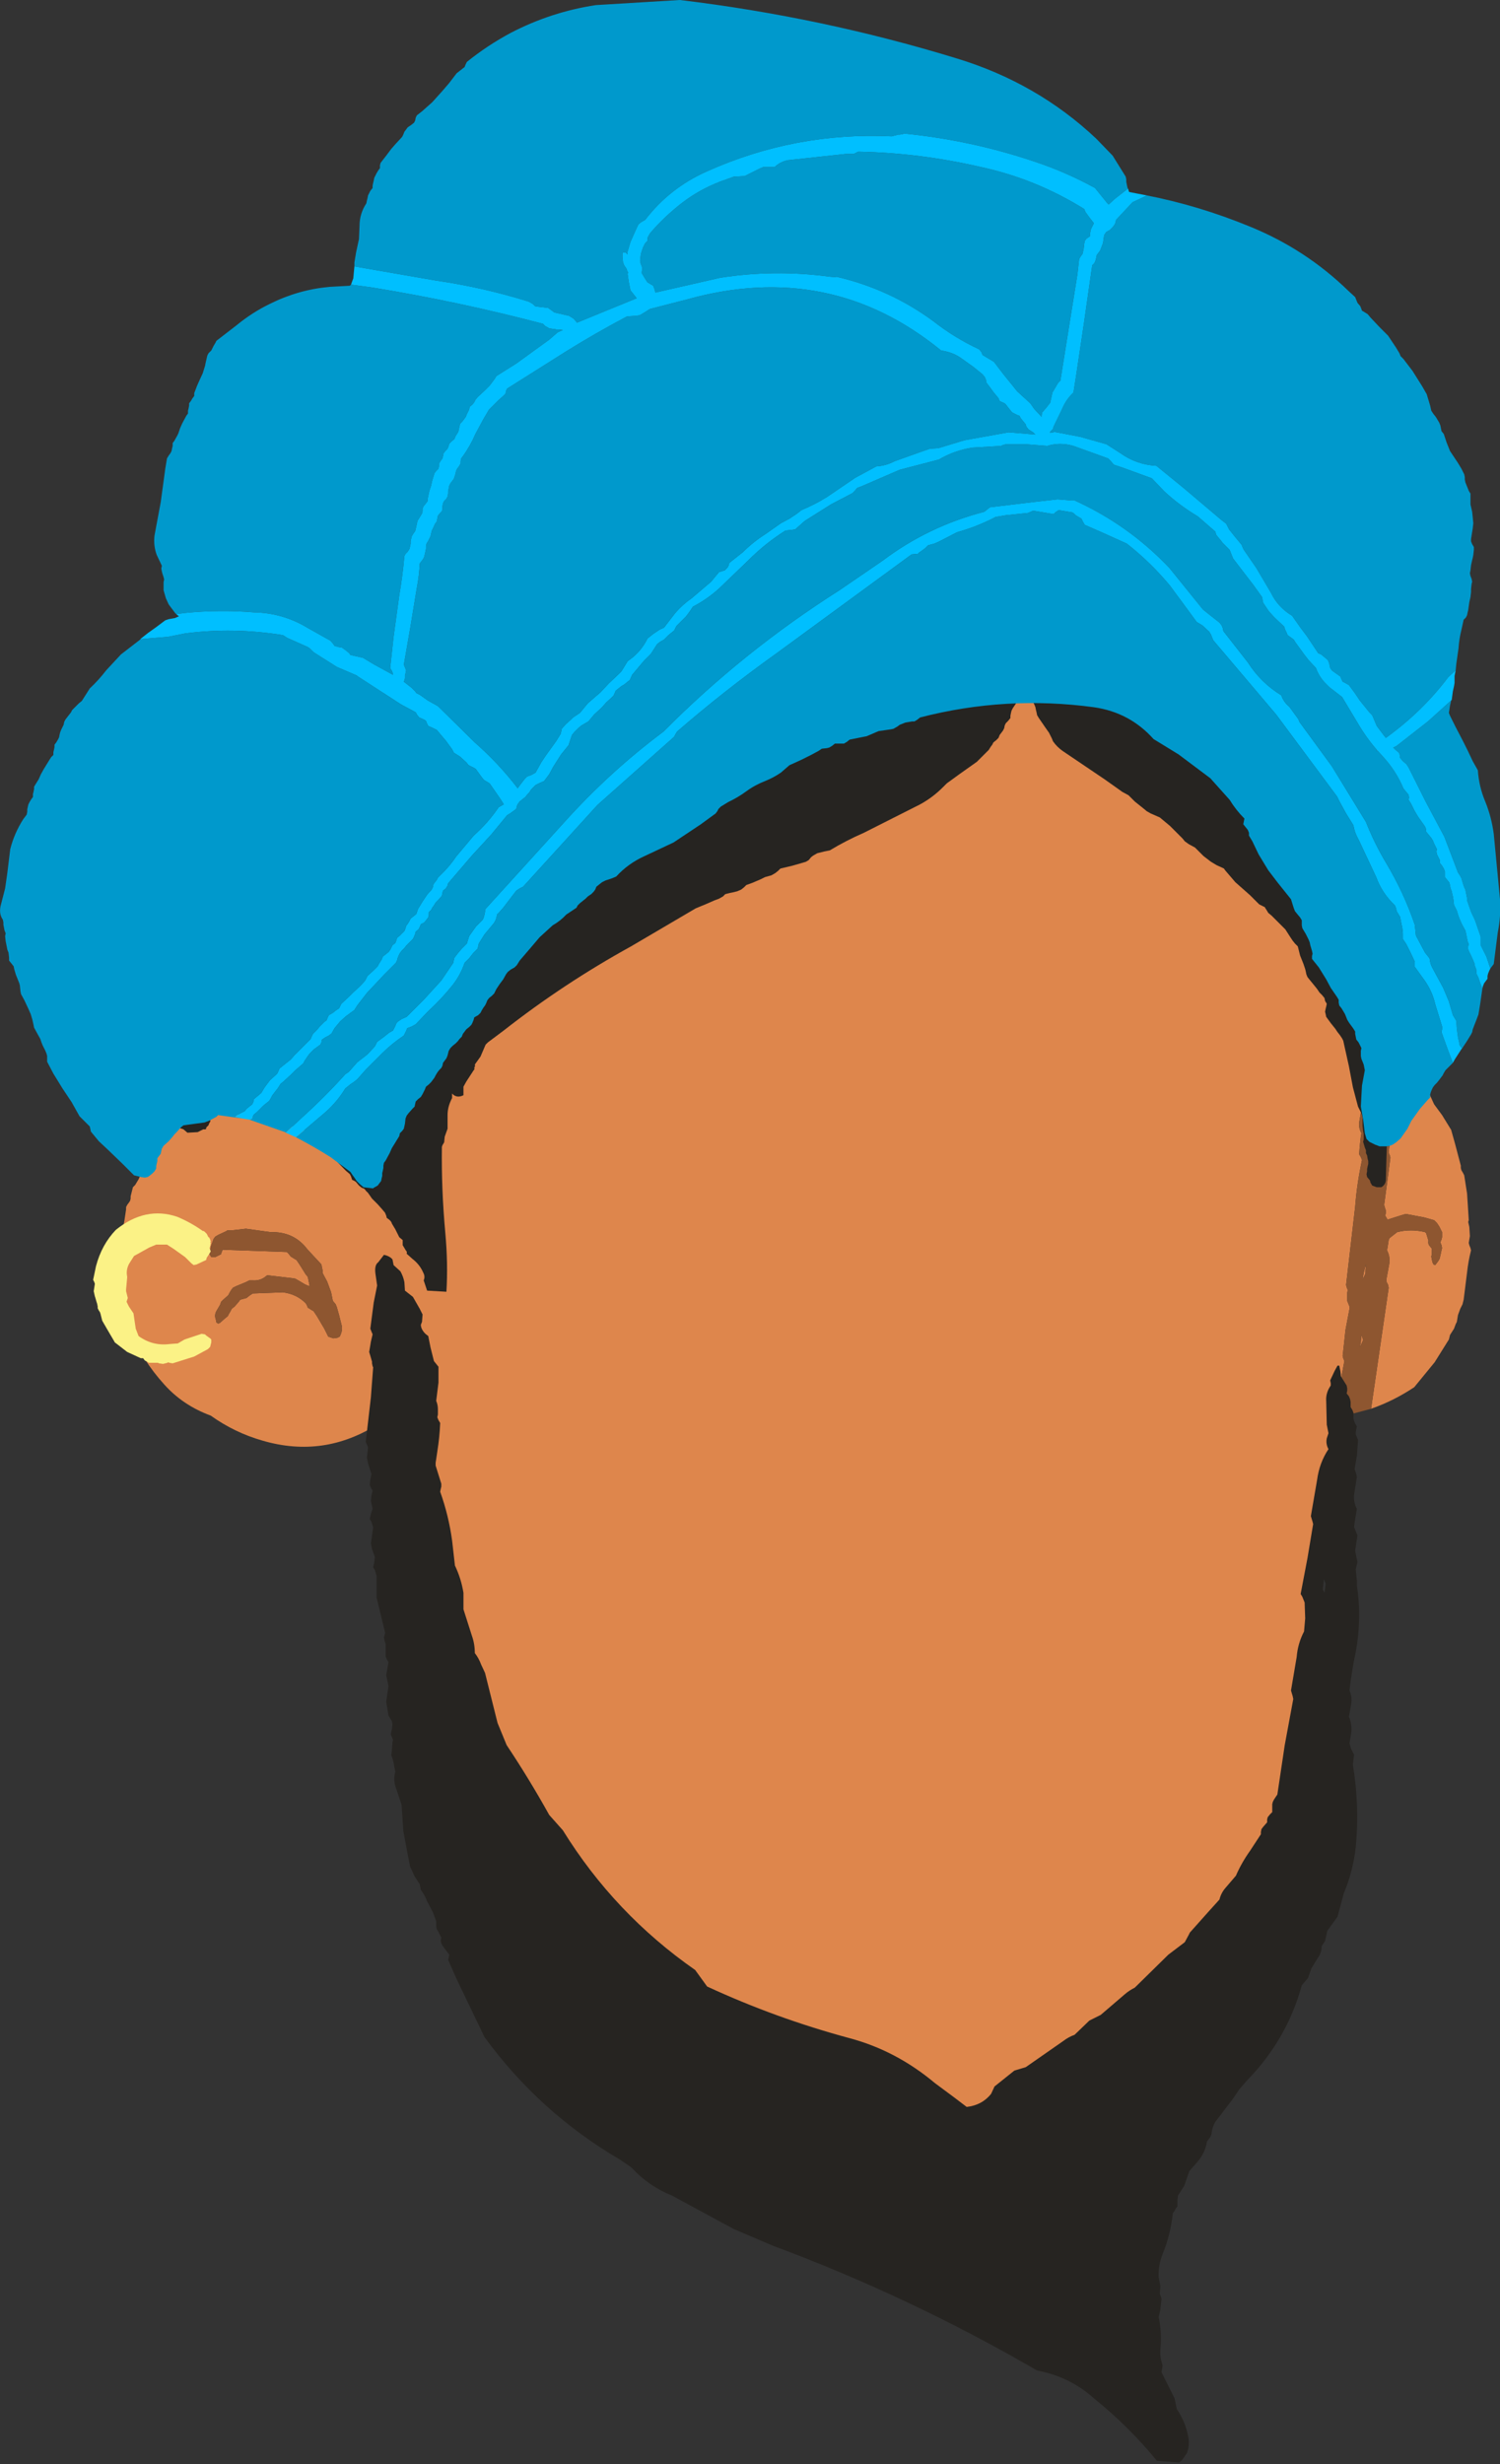
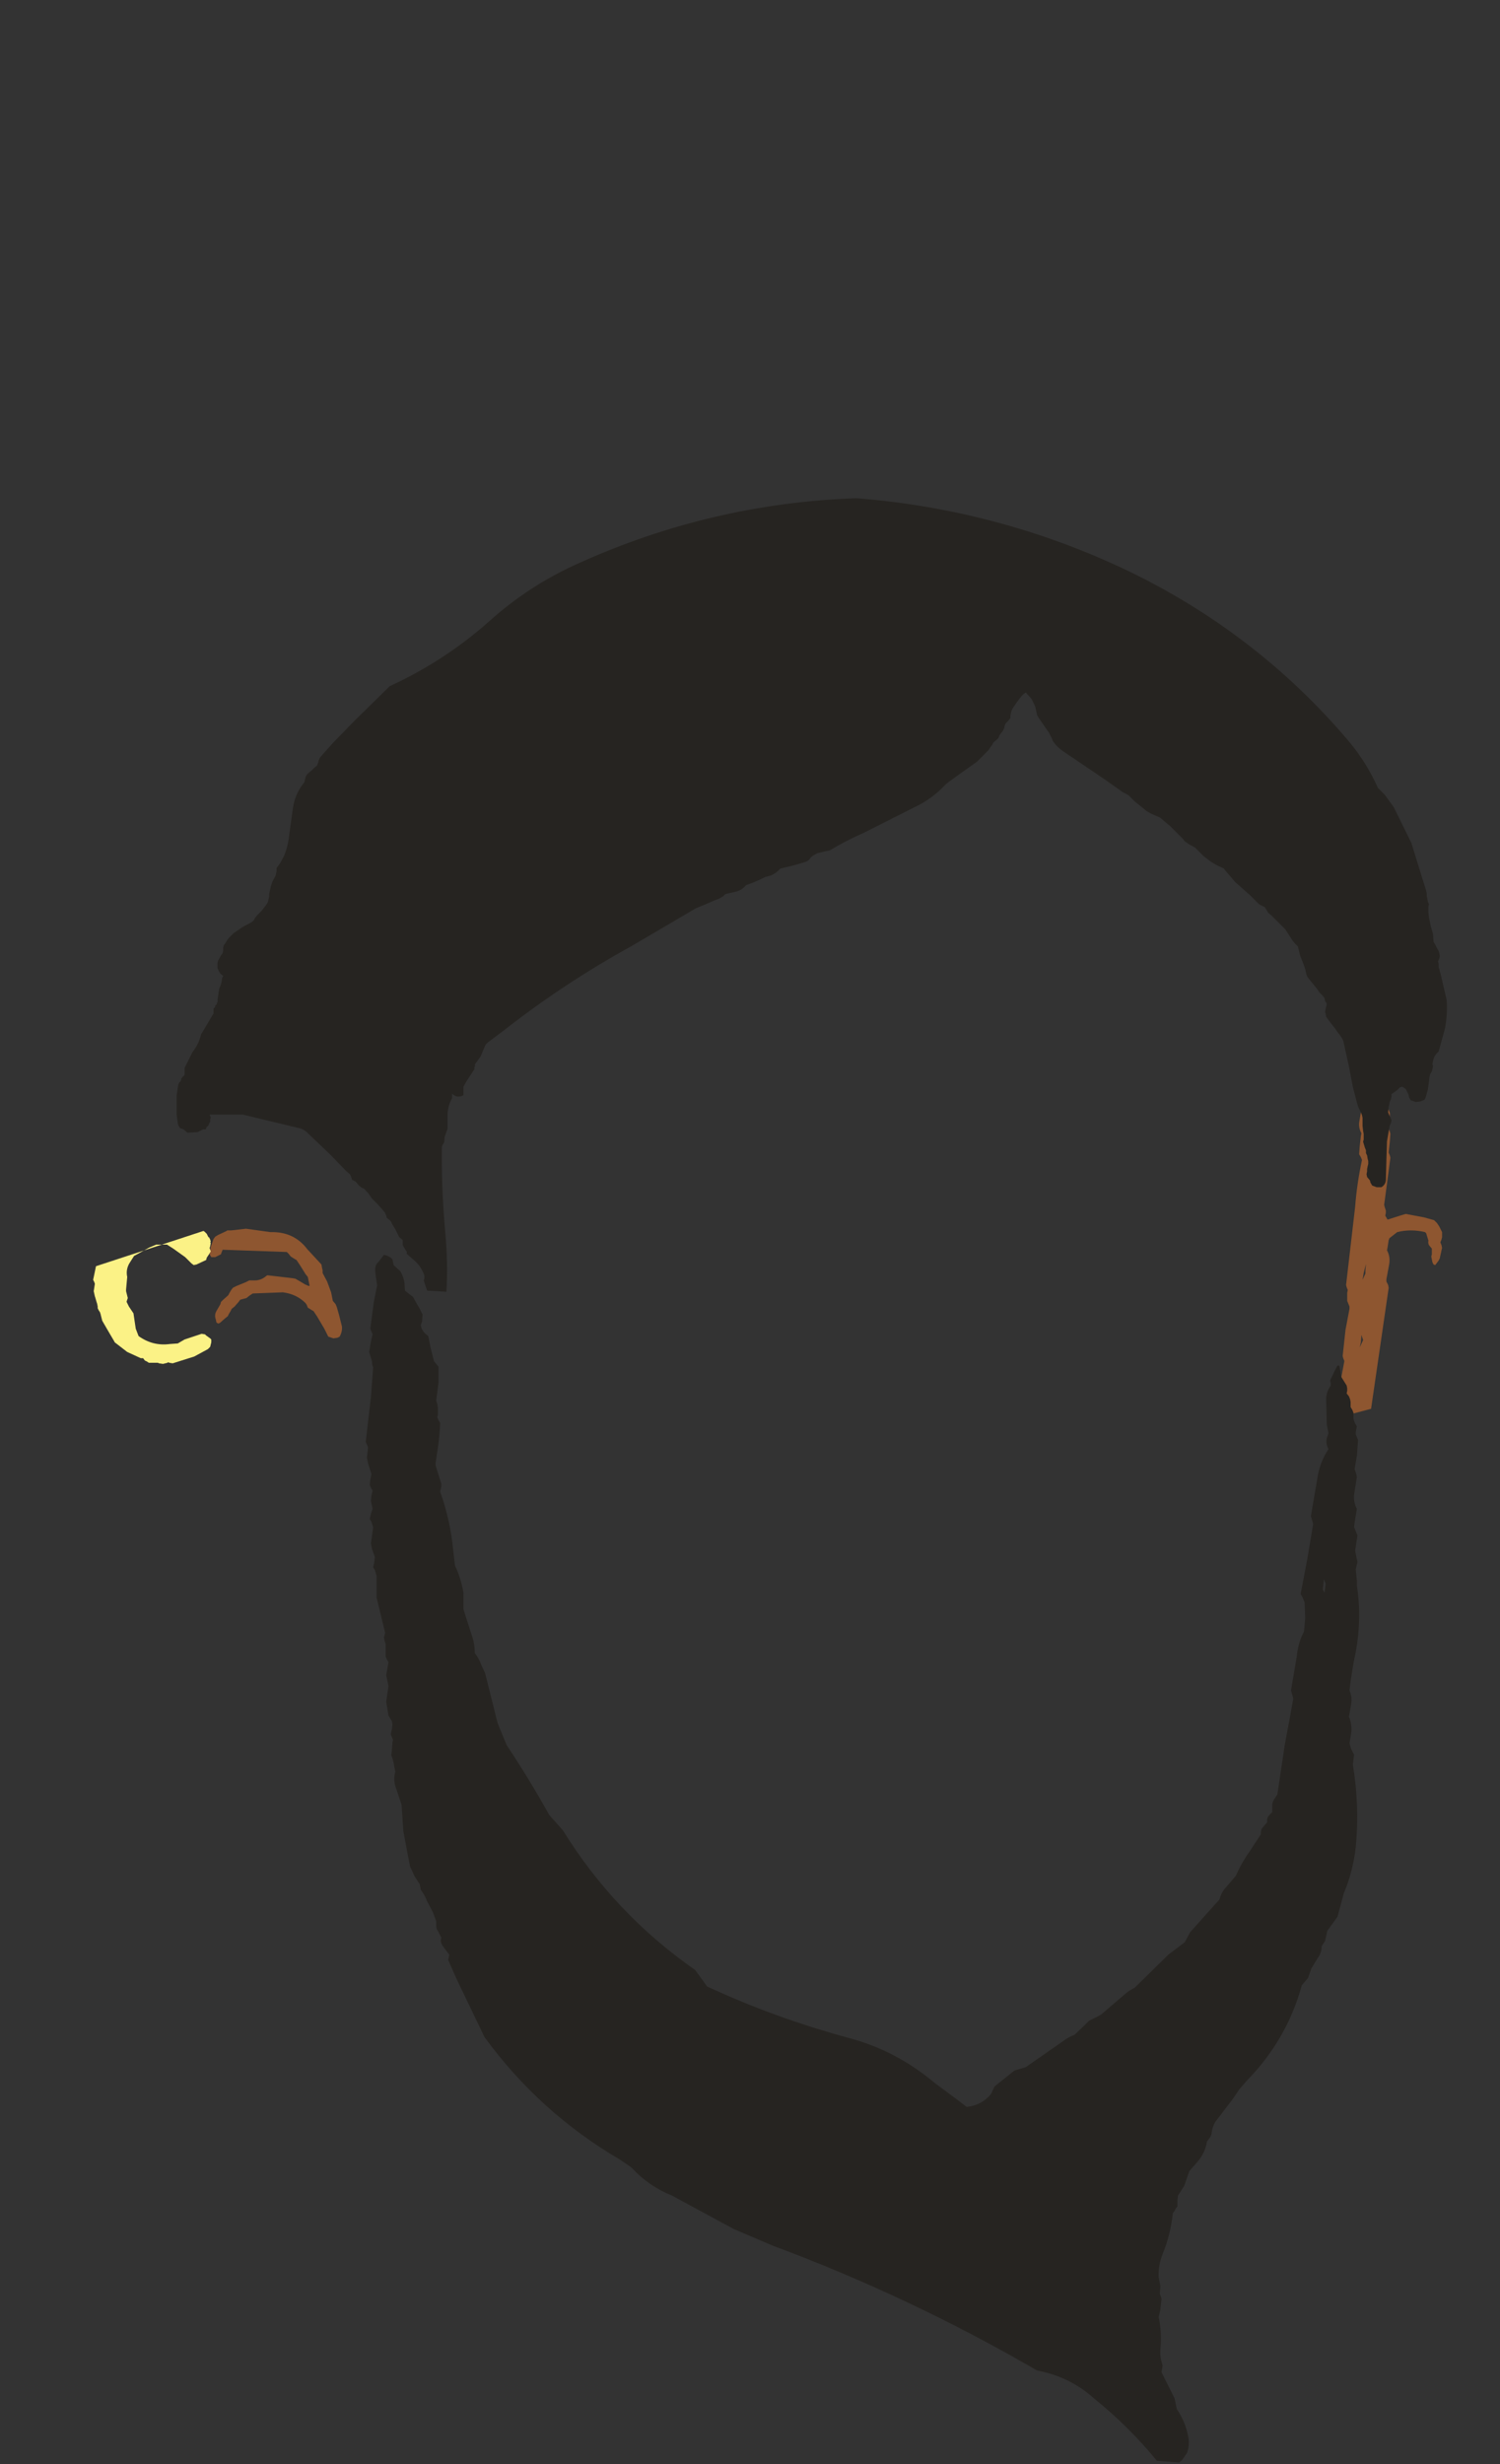
<svg xmlns="http://www.w3.org/2000/svg" height="216.9px" width="132.05px">
  <rect width="100%" height="100%" fill="#333333" stroke="none" />
  <g transform="matrix(1.0, 0.0, 0.0, 1.0, 59.05, 99.4)">
-     <path d="M58.75 27.5 L58.7 27.85 58.6 28.85 Q57.8 31.2 57.45 33.75 57.3 35.1 57.55 36.4 L57.4 37.6 57.15 38.55 57.25 39.0 57.35 39.4 56.45 46.2 56.0 49.75 56.0 50.15 56.0 50.6 55.75 53.45 Q55.4 55.35 54.45 57.1 L54.3 57.3 54.15 57.45 54.15 57.7 54.15 57.9 Q53.65 58.65 53.55 59.6 L53.35 61.2 53.0 61.95 52.95 62.1 52.95 62.15 52.8 62.95 Q52.7 63.8 52.2 64.5 L52.05 65.25 51.9 66.05 51.75 66.35 51.75 66.4 51.7 66.6 51.85 66.8 51.85 67.0 51.8 67.2 51.7 67.6 51.7 68.0 51.6 68.2 Q51.4 68.55 51.35 68.95 L50.95 70.1 Q50.65 70.65 50.6 71.3 L50.2 71.85 Q49.65 72.65 49.25 73.55 L48.4 75.4 48.15 75.8 Q47.75 77.2 46.95 78.4 45.1 81.15 42.55 83.3 L41.7 84.15 41.4 84.3 41.0 84.5 40.7 84.65 40.5 84.8 39.65 85.5 37.95 86.25 37.75 86.45 37.55 86.6 37.4 86.8 37.05 86.95 36.8 87.05 36.35 87.05 27.55 91.55 20.45 94.6 Q12.05 92.95 4.35 88.85 L1.2 87.1 -1.85 84.85 -2.25 84.6 -2.95 84.15 -3.9 83.35 -4.05 83.1 -4.1 82.9 -4.2 82.7 -5.6 81.15 Q-6.95 79.6 -8.55 78.35 L-8.9 77.95 -9.7 77.3 -11.3 76.0 -12.35 74.9 -15.05 72.9 Q-16.95 70.95 -18.45 68.8 L-18.65 68.6 -18.85 68.35 -19.05 68.1 -19.2 67.9 -19.25 67.65 -19.25 67.45 -19.4 67.25 -19.75 66.6 -20.45 65.45 -20.9 64.8 -20.9 64.6 -21.0 63.95 -21.4 62.9 -21.85 62.0 -21.9 61.8 -21.9 61.6 -21.9 61.4 -21.95 61.15 -22.0 60.95 -22.05 60.75 -22.05 60.55 -22.05 60.35 -22.15 60.15 -22.3 59.9 -22.45 59.7 -22.6 59.45 -22.65 59.25 -22.6 59.05 -22.6 58.85 -22.7 58.65 -22.85 58.4 -22.95 58.2 -22.95 58.0 -22.9 57.8 -23.0 57.55 -23.1 57.35 -23.15 57.15 -23.15 56.95 -23.15 56.75 -23.2 56.55 -23.3 56.3 -23.25 56.1 -23.25 55.9 -23.3 55.7 -23.35 55.5 -23.4 55.3 -23.4 55.1 -23.35 54.9 -23.4 54.7 -23.6 54.05 -23.65 53.0 -23.55 52.2 -23.65 52.0 -23.7 51.6 -23.7 51.0 -23.75 50.35 -23.75 50.15 -23.85 49.95 -23.9 49.7 -24.0 49.5 -24.2 49.1 -24.2 48.85 -24.3 48.45 -24.35 47.85 -24.25 47.25 -24.2 47.05 -24.3 46.8 -24.35 46.6 -24.35 46.2 -24.25 45.6 -24.2 45.2 -24.3 45.0 -24.35 44.8 -24.4 44.6 -24.55 44.15 -24.75 43.7 -24.75 43.5 -24.75 43.3 -24.8 43.1 -24.85 42.9 -24.9 42.7 -24.9 42.5 -24.85 41.65 -25.0 40.65 -24.95 39.65 -24.9 39.45 -25.0 39.2 -25.2 38.6 -25.4 37.55 -25.4 36.7 -25.45 36.5 -25.5 36.3 -25.55 36.1 -25.55 35.9 -25.55 35.5 Q-25.5 35.05 -25.6 34.65 L-25.75 33.6 -25.85 33.4 -25.95 33.2 -25.95 33.0 -25.95 32.8 -26.0 32.6 -26.1 32.35 -26.15 32.15 -26.2 31.15 Q-26.5 30.05 -26.2 28.9 L-25.7 25.9 Q-30.5 29.0 -35.95 27.4 -38.4 26.7 -40.5 25.2 -42.95 24.3 -44.6 22.45 -46.5 20.35 -47.55 17.85 L-47.7 17.65 -47.85 17.45 -48.0 17.2 -48.1 16.95 -48.15 16.75 -48.15 16.55 -48.2 16.35 -48.3 16.15 -48.35 15.9 -48.3 15.7 -48.3 15.55 -48.3 15.3 -48.3 14.9 -48.25 14.5 -48.3 14.3 -48.4 14.1 -48.45 13.9 -48.4 13.7 -48.4 13.5 -48.35 13.3 -48.3 12.9 -48.25 12.5 -48.35 12.25 -48.45 12.05 -48.45 11.85 -48.4 11.45 -48.35 10.85 -48.2 10.05 -48.2 9.85 -48.25 9.65 -48.3 9.45 -48.3 9.25 -48.25 8.85 -48.1 8.05 -47.95 7.05 -47.95 6.85 -47.85 6.65 -47.7 6.45 -47.6 6.3 -47.55 6.1 -47.55 5.9 -47.5 5.7 -47.4 5.3 -47.35 5.1 -47.15 4.9 -46.85 4.4 -46.4 3.4 -45.95 2.65 -45.8 2.5 -45.75 2.3 -45.7 2.1 -45.6 1.9 -45.45 1.55 -45.45 1.35 -45.3 1.15 -45.15 1.0 -44.95 0.8 -44.7 0.65 -44.65 0.45 -44.6 0.25 -44.5 0.05 -44.35 -0.1 -44.3 -0.3 -44.25 -0.5 Q-42.85 -2.05 -40.95 -3.0 -37.75 -4.6 -34.35 -4.85 L-34.35 -5.05 -34.3 -5.25 -34.15 -5.65 -34.2 -5.85 -34.25 -6.05 -34.3 -6.25 -34.45 -6.9 -34.6 -7.35 -34.55 -7.55 -34.55 -7.75 -34.5 -7.95 -34.55 -8.15 -34.65 -8.35 -34.7 -8.55 -34.7 -8.8 -34.65 -9.15 -34.7 -9.4 -34.8 -9.6 -34.85 -9.8 -34.8 -10.0 -34.8 -10.2 -34.8 -10.4 -34.8 -11.0 -34.95 -11.45 -34.9 -11.65 -34.9 -11.85 -34.85 -12.05 -34.75 -12.85 -34.7 -13.45 -34.6 -13.85 -34.6 -14.05 -34.65 -14.25 -34.7 -14.45 -34.7 -15.25 -34.7 -15.85 -34.85 -16.7 Q-34.55 -17.85 -34.55 -19.1 L-34.1 -21.05 Q-33.6 -22.15 -32.65 -22.85 -31.3 -25.55 -28.75 -27.2 -23.4 -30.75 -17.5 -33.35 -16.4 -33.85 -15.35 -34.5 L-14.9 -34.6 -14.65 -34.6 -14.3 -34.7 -14.0 -34.85 -13.75 -35.0 -13.55 -35.2 -13.05 -35.3 -10.9 -36.0 -8.55 -36.95 -5.3 -37.75 -0.45 -39.3 1.35 -39.55 Q1.65 -39.8 2.05 -39.85 L5.9 -40.65 8.0 -40.8 21.9 -40.25 26.5 -39.75 Q32.6 -38.9 38.3 -36.5 L41.2 -35.1 43.4 -33.55 43.55 -33.35 43.65 -33.1 44.2 -32.6 44.95 -31.9 46.8 -30.4 47.0 -30.2 Q47.65 -30.0 48.15 -29.6 L50.95 -27.0 52.4 -25.85 Q52.7 -25.25 53.15 -24.8 L55.55 -22.15 57.2 -20.1 57.3 -19.85 57.35 -19.65 57.45 -19.45 58.35 -18.05 58.95 -17.4 59.1 -16.95 59.35 -16.55 60.15 -15.0 60.4 -13.7 60.4 -13.5 60.55 -13.25 60.65 -13.1 60.7 -12.85 60.75 -12.65 60.75 -12.45 60.7 -12.25 60.75 -12.05 60.8 -11.8 60.85 -11.6 60.85 -11.2 60.95 -10.8 60.95 -10.6 60.9 -10.4 60.9 -10.2 60.85 -10.0 60.95 -9.75 61.0 -9.55 61.05 -9.35 61.15 -8.75 61.25 -8.5 61.2 -8.3 61.2 -8.1 61.15 -7.9 61.1 -7.7 61.05 -7.3 61.15 -7.1 61.2 -6.95 60.85 -5.7 Q60.55 -3.7 60.8 -1.75 L60.6 -0.6 Q60.55 -0.1 60.8 0.35 L60.75 0.6 60.65 1.5 60.6 2.2 60.75 2.45 60.85 2.7 Q60.4 4.8 60.25 6.8 L59.45 13.7 59.5 13.9 59.6 14.15 59.55 14.4 59.55 14.85 59.55 15.1 59.65 15.35 59.75 15.6 59.75 15.8 59.4 17.65 59.15 19.95 59.2 20.15 59.3 20.4 59.0 22.0 58.75 23.35 58.95 23.65 59.0 23.85 58.85 25.5 58.55 27.05 58.65 27.3 58.75 27.5 M63.25 -4.4 L65.1 -4.5 Q66.05 -4.15 66.65 -3.4 L67.2 -2.2 67.9 -1.25 68.7 0.05 69.05 1.3 69.55 3.2 69.55 3.4 69.6 3.6 69.75 3.85 69.85 4.05 70.1 5.65 70.25 8.0 70.2 8.15 70.3 8.6 70.35 9.4 70.25 10.0 70.3 10.2 70.4 10.45 70.45 10.65 Q70.2 11.65 70.1 12.6 L69.8 15.0 69.7 15.4 69.5 15.8 69.3 16.35 69.2 16.95 69.1 17.15 68.95 17.55 68.6 18.1 68.55 18.3 68.5 18.5 67.25 20.5 65.45 22.7 Q63.65 23.9 61.65 24.6 L63.2 13.95 63.15 13.7 63.0 13.4 63.0 13.2 63.25 11.85 Q63.35 11.2 63.05 10.65 L63.1 10.4 63.2 9.75 63.25 9.65 63.25 9.6 63.95 9.05 Q65.15 8.75 66.4 9.05 L66.5 9.15 66.7 9.8 Q66.65 10.0 66.75 10.2 L67.0 10.5 67.0 10.75 67.0 11.0 66.95 11.2 67.0 11.45 67.05 11.7 67.15 11.9 67.3 11.95 67.45 11.75 67.6 11.55 67.7 11.35 67.75 11.1 67.8 10.9 67.85 10.65 67.9 10.45 67.85 10.2 67.75 9.95 67.85 9.7 67.9 9.5 67.9 9.25 67.9 9.05 67.65 8.55 67.45 8.25 67.2 8.0 66.3 7.75 64.7 7.45 64.2 7.6 63.1 7.95 62.9 7.6 62.95 7.35 62.95 7.15 62.85 6.85 62.8 6.65 63.05 4.8 63.35 2.5 63.3 2.3 63.2 2.05 63.3 1.1 63.35 0.4 63.3 0.2 63.2 -0.05 63.15 -0.3 63.2 -0.55 63.3 -1.0 63.3 -1.45 63.2 -1.7 63.1 -1.95 63.3 -3.3 63.25 -4.4 M-39.05 8.9 L-39.1 8.95 -39.85 9.3 -40.1 9.45 -40.25 9.65 -40.5 10.35 -40.6 11.0 -40.45 11.25 -40.1 11.25 -39.6 11.0 -39.55 10.85 -39.45 10.6 -33.8 10.8 -33.65 10.95 -33.45 11.2 -33.05 11.45 -32.95 11.5 -32.65 11.95 -32.15 12.75 -31.95 13.0 -31.9 13.25 -31.8 13.75 -31.85 13.8 -32.2 13.65 -32.7 13.35 -33.05 13.15 -33.35 13.1 -35.5 12.85 -35.6 12.9 Q-36.1 13.35 -36.8 13.3 L-37.1 13.3 -37.4 13.45 -38.25 13.8 -38.55 13.95 -38.7 14.15 -38.85 14.4 -38.95 14.6 -39.4 15.0 -39.6 15.2 -39.65 15.4 -40.0 16.0 Q-40.2 16.35 -40.05 16.75 L-40.0 17.0 -39.85 17.1 -39.7 17.05 -39.25 16.65 -39.0 16.45 -38.9 16.25 -38.75 16.0 -38.65 15.8 -38.4 15.6 -38.05 15.2 -37.9 15.0 -37.35 14.85 -37.1 14.65 -36.8 14.45 -34.15 14.35 Q-32.95 14.5 -32.15 15.3 L-32.05 15.45 -31.95 15.7 -31.55 15.95 -31.45 16.0 -31.15 16.45 -30.5 17.55 -30.15 18.25 -29.7 18.4 -29.35 18.35 -29.15 18.25 Q-28.9 17.8 -28.95 17.35 L-29.2 16.35 -29.4 15.65 -29.5 15.4 -29.75 15.1 -29.9 14.35 -30.25 13.4 -30.65 12.65 -30.65 12.4 -30.7 12.2 -30.75 11.9 -32.0 10.55 Q-33.1 9.1 -34.95 9.05 L-35.25 9.05 -37.4 8.75 -38.7 8.9 -39.05 8.9 M60.8 18.1 L60.95 18.55 60.65 19.2 60.75 18.75 60.8 18.1 M61.15 12.45 L61.15 12.7 60.9 13.25 61.0 12.65 61.2 11.85 61.15 12.45" fill="#de864c" fill-rule="evenodd" stroke="none" />
    <path d="M61.2 -6.95 L61.2 -6.9 61.15 -6.7 61.15 -6.5 61.1 -6.3 61.2 -6.1 61.25 -5.9 61.25 -5.65 61.25 -5.45 61.25 -5.25 61.3 -5.05 61.35 -4.85 61.4 -4.65 61.55 -4.2 61.55 -4.1 63.25 -4.4 63.3 -3.3 63.1 -1.95 63.2 -1.7 63.3 -1.45 63.3 -1.0 63.2 -0.55 63.15 -0.3 63.2 -0.05 63.3 0.2 63.35 0.4 63.3 1.1 63.2 2.05 63.3 2.3 63.35 2.5 63.05 4.8 62.8 6.65 62.85 6.85 62.95 7.15 62.95 7.35 62.9 7.6 63.1 7.95 64.2 7.6 64.7 7.45 66.3 7.75 67.2 8.0 67.45 8.25 67.65 8.55 67.9 9.05 67.9 9.25 67.9 9.5 67.85 9.7 67.75 9.95 67.85 10.2 67.9 10.45 67.85 10.65 67.8 10.9 67.75 11.1 67.7 11.35 67.6 11.55 67.45 11.75 67.3 11.95 67.15 11.9 67.05 11.7 67.0 11.45 66.95 11.2 67.0 11.0 67.0 10.75 67.0 10.5 66.75 10.2 Q66.65 10.0 66.7 9.8 L66.5 9.15 66.4 9.05 Q65.15 8.75 63.95 9.05 L63.25 9.6 63.25 9.65 63.2 9.75 63.1 10.4 63.05 10.65 Q63.35 11.2 63.25 11.85 L63.0 13.2 63.0 13.4 63.15 13.7 63.2 13.95 61.65 24.6 59.4 25.2 59.15 26.1 59.0 26.25 58.9 26.45 58.75 27.3 58.75 27.5 58.65 27.3 58.55 27.05 58.85 25.5 59.0 23.85 58.95 23.65 58.75 23.35 59.0 22.0 59.3 20.4 59.2 20.15 59.15 19.95 59.4 17.65 59.75 15.8 59.75 15.6 59.65 15.35 59.55 15.1 59.55 14.85 59.55 14.4 59.6 14.15 59.5 13.9 59.45 13.7 60.25 6.8 Q60.4 4.8 60.85 2.7 L60.75 2.45 60.6 2.2 60.65 1.5 60.75 0.6 60.8 0.35 Q60.55 -0.1 60.6 -0.6 L60.8 -1.75 Q60.55 -3.7 60.85 -5.7 L61.2 -6.95 M61.15 12.45 L61.2 11.85 61.0 12.65 60.9 13.25 61.15 12.7 61.15 12.45 M60.8 18.1 L60.75 18.75 60.65 19.2 60.95 18.55 60.8 18.1 M-39.05 8.9 L-38.7 8.9 -37.4 8.75 -35.25 9.05 -34.95 9.05 Q-33.1 9.1 -32.0 10.55 L-30.75 11.9 -30.7 12.2 -30.65 12.4 -30.65 12.65 -30.25 13.4 -29.9 14.35 -29.75 15.1 -29.5 15.4 -29.4 15.65 -29.2 16.35 -28.95 17.35 Q-28.9 17.8 -29.15 18.25 L-29.35 18.35 -29.7 18.4 -30.15 18.25 -30.5 17.55 -31.15 16.45 -31.45 16.0 -31.55 15.95 -31.95 15.7 -32.05 15.45 -32.15 15.3 Q-32.95 14.5 -34.15 14.35 L-36.8 14.45 -37.1 14.65 -37.35 14.85 -37.9 15.0 -38.05 15.2 -38.4 15.6 -38.65 15.8 -38.75 16.0 -38.9 16.25 -39.0 16.45 -39.25 16.65 -39.7 17.05 -39.85 17.1 -40.0 17.0 -40.05 16.75 Q-40.2 16.35 -40.0 16.0 L-39.65 15.4 -39.6 15.2 -39.4 15.0 -38.95 14.6 -38.85 14.4 -38.7 14.15 -38.55 13.95 -38.25 13.8 -37.4 13.45 -37.1 13.3 -36.8 13.3 Q-36.1 13.35 -35.6 12.9 L-35.5 12.85 -33.35 13.1 -33.05 13.15 -32.7 13.35 -32.2 13.65 -31.85 13.8 -31.8 13.75 -31.9 13.25 -31.95 13.0 -32.15 12.75 -32.65 11.95 -32.95 11.5 -33.05 11.45 -33.45 11.2 -33.65 10.95 -33.8 10.8 -39.45 10.6 -39.55 10.85 -39.6 11.0 -40.1 11.25 -40.45 11.25 -40.6 11.0 -40.5 10.35 -40.25 9.65 -40.1 9.45 -39.85 9.3 -39.1 8.95 -39.05 8.9" fill="#8e5630" fill-rule="evenodd" stroke="none" />
-     <path d="M-47.25 11.15 L-47.6 11.7 Q-48.0 12.3 -47.85 13.0 L-47.95 14.1 -47.95 14.25 -47.9 14.45 -47.85 14.65 -47.8 14.85 -47.9 15.15 -47.9 15.2 -47.7 15.6 -47.3 16.2 -47.1 17.55 -46.85 18.2 Q-45.6 19.1 -44.1 18.9 L-43.4 18.85 -42.8 18.5 -41.3 18.0 -41.0 18.05 -40.9 18.15 -40.55 18.4 -40.45 18.5 -40.45 18.75 -40.5 18.95 -40.55 19.15 -40.75 19.35 -41.95 20.0 -43.85 20.6 -44.15 20.55 -44.25 20.5 -44.3 20.55 -44.7 20.65 -45.05 20.6 -45.15 20.55 -45.25 20.55 -45.65 20.55 -45.95 20.55 -46.1 20.45 -46.3 20.35 -46.45 20.15 -46.65 20.15 -47.85 19.6 -48.95 18.75 -49.0 18.65 -49.5 17.8 -50.05 16.85 -50.2 16.25 -50.25 16.1 -50.35 15.95 -50.45 15.75 -50.45 15.6 -50.5 15.35 -50.55 15.2 -50.65 14.85 -50.7 14.7 -50.8 14.25 -50.7 13.6 -50.75 13.45 -50.85 13.25 -50.6 12.05 Q-50.1 10.15 -48.85 8.85 -46.25 6.75 -43.45 7.7 -42.25 8.2 -41.2 8.95 L-41.15 8.95 Q-41.1 8.95 -41.0 9.05 L-40.85 9.2 -40.8 9.3 -40.7 9.5 -40.65 9.5 -40.55 9.7 -40.5 9.9 -40.55 9.95 -40.5 10.0 -40.55 10.3 -40.6 10.45 -40.5 10.75 -40.65 11.0 -40.85 11.3 -40.9 11.5 -41.75 11.9 -42.0 11.95 -42.2 11.8 -42.75 11.25 -43.8 10.5 -44.35 10.15 -44.65 10.15 -45.05 10.15 -45.3 10.15 -45.9 10.4 -47.25 11.15" fill="#fbf286" fill-rule="evenodd" stroke="none" />
+     <path d="M-47.25 11.15 L-47.6 11.7 Q-48.0 12.3 -47.85 13.0 L-47.95 14.1 -47.95 14.25 -47.9 14.45 -47.85 14.65 -47.8 14.85 -47.9 15.15 -47.9 15.2 -47.7 15.6 -47.3 16.2 -47.1 17.55 -46.85 18.2 Q-45.6 19.1 -44.1 18.9 L-43.4 18.85 -42.8 18.5 -41.3 18.0 -41.0 18.05 -40.9 18.15 -40.55 18.4 -40.45 18.5 -40.45 18.75 -40.5 18.95 -40.55 19.15 -40.75 19.35 -41.95 20.0 -43.85 20.6 -44.15 20.55 -44.25 20.5 -44.3 20.55 -44.7 20.65 -45.05 20.6 -45.15 20.55 -45.25 20.55 -45.65 20.55 -45.95 20.55 -46.1 20.45 -46.3 20.35 -46.45 20.15 -46.65 20.15 -47.85 19.6 -48.95 18.75 -49.0 18.65 -49.5 17.8 -50.05 16.85 -50.2 16.25 -50.25 16.1 -50.35 15.95 -50.45 15.75 -50.45 15.6 -50.5 15.35 -50.55 15.2 -50.65 14.85 -50.7 14.7 -50.8 14.25 -50.7 13.6 -50.75 13.45 -50.85 13.25 -50.6 12.05 L-41.15 8.95 Q-41.1 8.95 -41.0 9.05 L-40.85 9.2 -40.8 9.3 -40.7 9.5 -40.65 9.5 -40.55 9.7 -40.5 9.9 -40.55 9.95 -40.5 10.0 -40.55 10.3 -40.6 10.45 -40.5 10.75 -40.65 11.0 -40.85 11.3 -40.9 11.5 -41.75 11.9 -42.0 11.95 -42.2 11.8 -42.75 11.25 -43.8 10.5 -44.35 10.15 -44.65 10.15 -45.05 10.15 -45.3 10.15 -45.9 10.4 -47.25 11.15" fill="#fbf286" fill-rule="evenodd" stroke="none" />
    <path d="M32.0 -37.4 L31.75 -37.9 31.25 -38.45 31.05 -38.3 30.9 -38.15 30.7 -37.9 30.55 -37.7 30.4 -37.5 30.1 -37.05 30.0 -36.85 29.95 -36.65 29.9 -36.4 29.9 -36.2 29.7 -35.95 29.5 -35.75 29.4 -35.55 29.35 -35.3 29.25 -35.1 29.1 -34.9 28.95 -34.7 28.85 -34.45 28.65 -34.25 28.4 -34.05 28.3 -33.85 28.15 -33.65 28.0 -33.4 26.95 -32.35 25.4 -31.25 24.3 -30.45 23.95 -30.1 Q23.05 -29.2 21.95 -28.6 L17.0 -26.1 Q15.4 -25.4 14.0 -24.55 L13.5 -24.45 12.9 -24.3 12.55 -24.1 12.35 -23.95 12.15 -23.7 11.9 -23.55 11.4 -23.4 10.7 -23.2 9.65 -22.95 9.45 -22.75 9.2 -22.55 8.85 -22.35 8.3 -22.2 7.9 -22.0 7.2 -21.7 6.65 -21.5 6.45 -21.3 6.2 -21.1 5.85 -20.95 5.45 -20.85 5.2 -20.8 4.8 -20.7 4.6 -20.5 4.25 -20.3 3.85 -20.15 3.05 -19.8 2.2 -19.45 -3.5 -16.1 Q-9.4 -12.85 -14.7 -8.7 L-16.1 -7.65 -16.3 -7.45 -16.75 -6.4 -17.25 -5.7 Q-17.2 -5.5 -17.3 -5.45 -17.25 -5.25 -17.35 -5.2 L-18.0 -4.2 -18.25 -3.75 -18.25 -3.25 -18.25 -3.0 Q-18.85 -2.7 -19.25 -3.15 L-19.25 -2.75 Q-19.65 -2.0 -19.65 -1.25 L-19.65 -0.05 -19.9 0.65 -19.95 1.15 -20.1 1.4 -20.15 1.55 Q-20.2 5.25 -19.85 9.1 -19.6 11.8 -19.75 14.3 L-21.45 14.2 -21.75 13.3 Q-21.6 12.95 -21.8 12.6 -22.1 11.9 -22.75 11.4 L-23.25 10.95 Q-23.2 10.75 -23.3 10.7 L-23.6 10.2 -23.6 9.95 -23.6 9.75 -23.9 9.5 -24.05 9.2 -24.25 8.8 -24.55 8.3 Q-24.6 8.05 -25.0 7.8 L-25.05 7.6 -25.15 7.35 -25.4 7.05 -25.8 6.6 -26.3 6.1 -26.65 5.6 -26.85 5.4 Q-26.95 5.2 -27.2 5.15 L-27.45 4.95 -27.7 4.65 Q-27.8 4.55 -28.05 4.45 L-28.15 4.15 -28.25 3.95 -28.6 3.65 -29.95 2.25 -32.05 0.25 Q-32.25 0.05 -32.45 0.0 L-32.5 -0.05 -37.7 -1.3 -40.6 -1.3 -40.5 -1.05 -40.55 -0.85 Q-40.5 -0.65 -40.6 -0.6 L-40.7 -0.35 -40.9 -0.15 Q-40.85 0.05 -41.15 0.0 L-41.65 0.25 -42.55 0.3 -42.9 0.0 -43.2 -0.1 -43.35 -0.35 -43.4 -0.55 -43.5 -1.3 -43.5 -2.0 -43.5 -3.0 -43.35 -3.95 -43.25 -4.15 Q-43.1 -4.2 -43.1 -4.45 L-42.95 -4.65 Q-42.8 -4.7 -42.8 -4.9 L-42.8 -5.15 -42.8 -5.4 -42.7 -5.6 -42.1 -6.8 Q-41.55 -7.5 -41.35 -8.35 L-40.25 -10.2 -40.25 -10.4 -40.25 -10.65 Q-40.1 -10.7 -40.1 -10.9 -39.95 -10.95 -39.95 -11.15 -39.85 -11.2 -39.9 -11.4 L-39.75 -12.4 Q-39.55 -12.75 -39.5 -13.3 L-39.4 -13.5 -39.65 -13.7 -39.8 -13.95 -39.9 -14.2 -39.9 -14.45 -39.9 -14.65 -39.85 -14.85 -39.6 -15.3 -39.45 -15.5 -39.4 -15.75 -39.4 -16.0 -39.35 -16.2 -39.2 -16.4 -39.05 -16.65 -38.9 -16.85 -38.5 -17.25 -37.7 -17.8 -36.95 -18.2 -36.7 -18.4 -36.6 -18.6 -36.45 -18.8 -36.25 -19.0 -36.05 -19.2 -35.85 -19.45 -35.7 -19.65 -35.55 -19.85 -35.45 -20.05 -35.4 -20.3 -35.35 -20.5 -35.35 -20.75 -35.3 -20.95 -35.2 -21.4 -35.05 -21.85 -34.8 -22.3 -34.75 -22.5 -34.7 -22.75 -34.7 -23.0 -34.55 -23.2 -34.4 -23.4 -34.05 -24.05 Q-33.7 -24.9 -33.6 -25.85 L-33.25 -28.35 Q-33.05 -29.6 -32.25 -30.55 L-32.2 -30.8 -32.15 -31.0 -32.05 -31.2 -31.85 -31.4 -31.6 -31.6 -31.35 -31.85 -31.15 -32.0 -31.05 -32.25 -31.0 -32.45 -30.9 -32.7 -30.55 -33.1 -29.7 -34.05 -27.85 -35.95 -25.15 -38.6 -24.75 -39.0 Q-19.95 -41.2 -16.0 -44.7 -12.45 -47.9 -8.05 -49.85 3.6 -55.1 16.35 -55.55 28.85 -54.55 40.05 -49.25 51.55 -43.75 59.65 -34.2 61.25 -32.3 62.25 -30.05 L62.85 -29.45 63.65 -28.35 65.2 -25.2 66.25 -21.8 66.5 -21.0 66.55 -20.75 66.55 -20.55 66.6 -20.3 66.65 -20.05 66.75 -19.8 66.7 -19.6 66.7 -19.35 66.7 -19.1 66.75 -18.65 66.9 -17.9 67.1 -17.2 67.15 -16.5 67.3 -16.25 67.45 -15.95 67.6 -15.7 67.65 -15.5 67.7 -15.25 67.65 -15.0 67.55 -14.8 67.6 -14.55 67.6 -14.3 67.8 -13.55 68.3 -11.4 Q68.4 -10.15 68.15 -8.85 L67.6 -6.85 67.4 -6.65 67.25 -6.45 67.15 -6.2 67.1 -6.0 67.05 -5.75 67.1 -5.55 67.05 -5.3 67.0 -5.1 66.85 -4.85 66.8 -4.65 66.75 -4.2 66.65 -3.5 66.45 -2.8 66.35 -2.6 66.0 -2.45 65.6 -2.4 65.15 -2.55 65.0 -2.8 64.95 -3.05 64.85 -3.25 64.7 -3.55 64.4 -3.75 64.2 -3.7 64.0 -3.5 63.75 -3.3 63.45 -3.1 63.45 -2.9 63.4 -2.65 63.3 -2.45 63.25 -2.2 63.2 -2.0 63.15 -1.5 63.25 -1.25 63.35 -1.05 63.45 -0.8 63.4 -0.55 63.3 -0.35 63.25 -0.1 63.05 1.05 63.0 2.65 62.95 4.5 Q62.9 4.9 62.55 5.1 L62.45 5.1 62.15 5.1 61.75 4.95 61.6 4.7 61.55 4.5 61.3 4.2 61.25 3.95 61.3 3.7 61.3 3.5 61.35 3.25 61.4 3.05 61.4 2.8 61.35 2.6 61.3 2.3 61.2 2.1 61.2 1.85 61.1 1.6 60.95 1.1 61.0 0.9 61.0 0.65 61.0 0.4 60.95 0.15 60.9 -0.3 60.9 -0.75 60.9 -1.0 60.85 -1.25 60.75 -1.5 60.5 -2.0 60.05 -3.7 59.7 -5.55 59.2 -7.8 59.1 -8.0 58.9 -8.3 58.7 -8.55 58.5 -8.85 58.1 -9.35 57.7 -9.9 57.65 -10.15 57.6 -10.35 57.65 -10.6 57.7 -10.8 57.75 -11.05 57.6 -11.3 57.55 -11.55 57.35 -11.8 57.1 -12.05 56.9 -12.35 56.7 -12.6 56.25 -13.15 56.05 -13.4 55.95 -13.65 55.9 -13.9 55.85 -14.1 55.7 -14.55 55.4 -15.3 55.2 -16.1 54.95 -16.35 54.75 -16.6 54.55 -16.9 54.1 -17.6 52.9 -18.8 52.6 -19.05 52.45 -19.3 52.35 -19.45 52.3 -19.55 51.8 -19.8 51.55 -20.05 51.3 -20.3 51.0 -20.6 49.7 -21.75 48.8 -22.8 48.7 -22.95 48.6 -23.0 48.05 -23.25 47.55 -23.55 46.9 -24.05 46.15 -24.8 45.6 -25.1 45.25 -25.35 45.05 -25.6 43.95 -26.7 43.05 -27.45 42.25 -27.8 41.9 -28.0 41.6 -28.25 40.85 -28.85 40.3 -29.4 39.75 -29.7 39.4 -29.95 38.2 -30.8 34.5 -33.3 Q34.0 -33.65 33.65 -34.15 L33.55 -34.4 33.45 -34.6 33.3 -34.9 32.95 -35.4 32.4 -36.2 32.25 -36.45 32.2 -36.7 32.15 -36.9 32.1 -37.15 32.0 -37.4" fill="#262421" fill-rule="evenodd" stroke="none" />
-     <path d="M69.1 -40.4 L68.45 -39.8 Q66.15 -36.75 62.95 -34.45 L62.75 -34.7 62.15 -35.5 61.75 -36.45 61.5 -36.7 60.65 -37.75 60.25 -38.35 59.7 -39.1 59.35 -39.3 59.15 -39.4 59.05 -39.6 58.95 -39.85 58.6 -40.1 58.25 -40.35 58.2 -40.4 58.05 -40.6 58.0 -40.85 57.95 -41.05 57.85 -41.3 57.55 -41.55 57.25 -41.8 57.0 -41.9 56.0 -43.4 55.4 -44.2 54.7 -45.2 Q53.45 -45.95 52.85 -47.2 L51.55 -49.4 50.45 -51.0 50.35 -51.2 50.25 -51.45 49.75 -52.05 49.55 -52.3 49.15 -52.8 48.9 -53.3 48.45 -53.65 45.2 -56.4 42.75 -58.4 Q41.0 -58.5 39.6 -59.5 L38.35 -60.3 36.05 -60.95 33.7 -61.4 33.7 -61.35 33.4 -61.3 33.4 -61.35 33.4 -61.4 33.45 -61.45 33.65 -61.65 33.7 -61.85 34.45 -63.4 Q34.8 -64.25 35.45 -64.85 L35.7 -66.45 36.35 -70.8 37.1 -76.05 37.3 -76.25 37.4 -76.5 37.45 -76.7 37.5 -76.95 37.8 -77.35 38.05 -78.0 38.15 -78.7 38.35 -79.0 38.4 -79.0 38.45 -79.05 38.65 -79.15 38.9 -79.4 39.05 -79.6 39.15 -79.8 39.2 -80.05 39.25 -80.1 40.65 -81.6 41.4 -81.95 41.9 -82.2 Q46.5 -81.3 51.0 -79.45 55.9 -77.45 59.65 -73.8 L60.25 -73.25 60.35 -73.0 60.45 -72.75 60.7 -72.45 60.8 -72.2 60.85 -72.05 60.95 -72.0 61.35 -71.75 61.6 -71.45 62.4 -70.6 63.15 -69.85 63.85 -68.8 64.15 -68.3 64.25 -68.05 64.5 -67.8 65.3 -66.75 66.15 -65.4 66.55 -64.7 66.85 -63.7 66.95 -63.25 67.15 -62.95 67.35 -62.7 67.5 -62.45 67.65 -62.2 67.75 -61.95 67.8 -61.7 67.85 -61.45 68.05 -61.2 68.3 -60.45 68.6 -59.7 69.3 -58.65 69.6 -58.15 69.85 -57.65 69.9 -57.4 69.9 -57.2 69.95 -56.95 70.05 -56.7 70.15 -56.45 70.25 -56.2 70.4 -55.95 70.4 -55.7 70.4 -55.0 70.55 -54.35 70.65 -53.35 70.6 -52.9 70.45 -51.95 70.45 -51.75 70.55 -51.5 70.7 -51.25 70.7 -51.0 70.65 -50.55 70.6 -50.3 70.55 -50.1 70.45 -49.65 70.4 -49.2 70.35 -48.95 70.4 -48.7 70.5 -48.45 70.55 -48.2 70.5 -48.0 70.45 -47.55 70.45 -47.3 70.4 -46.85 70.3 -46.4 70.2 -45.7 70.15 -45.5 70.1 -45.25 70.0 -45.05 69.8 -44.85 69.6 -43.95 Q69.4 -43.15 69.35 -42.35 L69.15 -40.95 69.1 -40.4 M40.25 -82.8 L39.1 -81.9 38.55 -81.4 38.4 -81.55 37.55 -82.6 37.35 -82.85 Q34.8 -84.25 32.1 -85.15 26.5 -87.05 20.5 -87.65 L20.45 -87.6 20.15 -87.55 20.0 -87.55 19.85 -87.5 19.45 -87.4 Q10.95 -87.8 3.15 -84.3 -0.1 -82.85 -2.25 -80.05 L-2.6 -79.85 -2.85 -79.65 -3.15 -79.0 -3.55 -78.1 -3.8 -77.25 -3.8 -77.0 -4.0 -77.2 -4.25 -77.15 -4.25 -76.75 -4.2 -76.3 -4.1 -76.05 -3.9 -75.75 -3.85 -75.65 -3.85 -75.6 -3.8 -75.5 -3.75 -75.4 -3.8 -75.3 -3.7 -74.6 -3.55 -73.85 -3.0 -73.15 -8.25 -71.0 -8.55 -71.35 -8.95 -71.6 -10.25 -71.9 -10.45 -72.05 -10.8 -72.3 -11.65 -72.4 -11.95 -72.45 -12.15 -72.65 -12.5 -72.85 Q-16.5 -74.1 -20.65 -74.7 L-27.85 -75.95 -27.85 -76.3 -27.7 -77.2 -27.45 -78.35 -27.4 -79.5 Q-27.4 -80.6 -26.8 -81.5 L-26.75 -81.75 -26.7 -81.95 -26.65 -82.2 -26.55 -82.4 -26.45 -82.6 -26.25 -82.85 -26.25 -83.05 -26.2 -83.3 -26.15 -83.5 -26.1 -83.75 -26.0 -83.95 -25.9 -84.15 -25.75 -84.4 -25.6 -84.6 -25.6 -84.85 -25.55 -85.05 -25.4 -85.25 -25.05 -85.7 -24.9 -85.9 -24.6 -86.3 -24.25 -86.7 -23.65 -87.35 -23.55 -87.55 -23.45 -87.8 -23.3 -88.0 -23.15 -88.2 -22.85 -88.4 -22.6 -88.6 -22.5 -88.8 -22.45 -89.05 -22.35 -89.25 -21.9 -89.6 -21.0 -90.4 -20.1 -91.4 -19.5 -92.1 -18.85 -92.95 -18.15 -93.5 -18.05 -93.75 -17.95 -93.95 Q-16.15 -95.4 -14.1 -96.5 -10.55 -98.35 -6.6 -98.95 L0.8 -99.4 Q13.3 -97.9 25.2 -94.25 32.25 -92.1 37.45 -87.2 L38.9 -85.7 40.05 -83.85 40.1 -83.6 40.1 -83.4 40.15 -83.15 40.2 -82.9 40.25 -82.8 M-28.15 -74.35 L-26.3 -74.1 Q-18.65 -72.85 -11.25 -70.9 L-11.05 -70.7 -10.7 -70.5 -10.05 -70.4 -9.85 -70.4 -9.5 -70.35 -9.95 -70.15 -10.7 -69.5 -13.6 -67.4 -15.35 -66.3 -15.5 -66.05 -15.95 -65.45 -16.35 -65.05 -17.0 -64.45 -17.2 -64.2 -17.3 -64.0 -17.45 -63.8 -17.7 -63.6 -17.75 -63.35 -17.95 -62.95 -18.05 -62.7 -18.35 -62.3 -18.55 -62.1 -18.6 -61.85 -18.65 -61.65 -18.7 -61.4 -18.95 -61.0 -19.05 -60.75 -19.3 -60.55 -19.5 -60.35 -19.55 -60.15 -19.65 -59.9 -19.85 -59.7 -20.0 -59.5 -20.05 -59.25 -20.1 -59.05 -20.25 -58.85 -20.4 -58.6 -20.4 -58.4 -20.45 -58.15 -20.65 -57.95 -20.8 -57.75 -21.0 -57.1 -21.1 -56.65 -21.25 -56.2 -21.4 -55.5 -21.4 -55.3 -21.55 -55.1 -21.75 -54.85 -21.85 -54.65 -21.85 -54.4 -21.9 -54.2 -22.05 -53.95 -22.3 -53.55 -22.35 -53.3 -22.45 -52.85 -22.5 -52.65 -22.65 -52.45 -22.8 -52.2 -22.85 -52.0 -22.9 -51.75 -22.9 -51.55 -22.95 -51.3 -23.0 -51.1 -23.15 -50.85 -23.35 -50.65 -23.45 -50.45 Q-23.6 -48.75 -23.9 -47.0 L-24.4 -43.35 -24.7 -40.6 -24.55 -40.35 -24.45 -40.1 -24.45 -40.0 -26.1 -40.9 -27.1 -41.5 -28.2 -41.75 -28.3 -41.9 -28.6 -42.15 -28.95 -42.4 -29.25 -42.45 -29.6 -42.55 -29.7 -42.7 -29.95 -43.0 -32.0 -44.15 Q-34.15 -45.45 -36.7 -45.5 -39.7 -45.75 -42.75 -45.45 L-43.5 -45.35 -43.6 -45.4 -44.2 -46.2 -44.45 -46.75 -44.65 -47.45 -44.65 -48.15 -44.6 -48.4 -44.65 -48.6 -44.75 -48.9 -44.8 -49.1 -44.85 -49.35 -44.8 -49.6 -45.25 -50.55 Q-45.55 -51.35 -45.45 -52.25 L-45.2 -53.6 -44.9 -55.2 -44.5 -58.15 -44.35 -59.05 -44.2 -59.3 -44.05 -59.5 -43.95 -59.7 -43.9 -59.95 -43.85 -60.15 -43.85 -60.4 -43.7 -60.6 -43.45 -61.05 -43.35 -61.25 -43.2 -61.7 -43.0 -62.15 -42.65 -62.8 -42.5 -63.0 -42.5 -63.25 -42.45 -63.45 -42.4 -63.7 -42.4 -63.9 -42.25 -64.1 -42.1 -64.35 -41.95 -64.55 -41.95 -64.8 -41.7 -65.45 -41.5 -65.9 -41.2 -66.55 -41.0 -67.2 -40.95 -67.45 -40.8 -68.1 -40.7 -68.3 -40.45 -68.55 -40.35 -68.75 -40.25 -68.95 -40.1 -69.2 -40.0 -69.4 -38.25 -70.75 Q-36.85 -71.9 -35.3 -72.65 -32.8 -73.9 -30.05 -74.15 L-28.25 -74.25 -28.15 -74.35 M-46.65 -43.15 L-44.25 -43.35 -42.75 -43.65 Q-38.5 -44.2 -34.15 -43.5 L-33.75 -43.25 -31.95 -42.45 -31.8 -42.35 -31.45 -42.0 -29.4 -40.7 -27.65 -39.95 -27.6 -39.9 -23.75 -37.4 -22.45 -36.7 -22.35 -36.5 -22.15 -36.25 -21.7 -36.05 -21.55 -35.95 -21.5 -35.8 -21.35 -35.5 -20.9 -35.3 -20.6 -35.15 -19.8 -34.2 -19.25 -33.45 -19.1 -33.15 -18.55 -32.8 -18.0 -32.3 -17.8 -32.05 -17.3 -31.8 -17.15 -31.7 -17.05 -31.55 -16.65 -31.0 -16.45 -30.75 -15.95 -30.45 -15.05 -29.15 -14.7 -28.6 -14.8 -28.55 -15.15 -28.35 Q-16.1 -26.95 -17.35 -25.85 L-18.9 -24.0 Q-19.5 -23.1 -20.3 -22.35 L-20.5 -22.15 -20.6 -21.95 -20.8 -21.7 -20.9 -21.55 -20.95 -21.3 -21.05 -21.1 -21.45 -20.65 -21.85 -20.05 -22.0 -19.8 -22.25 -19.4 -22.4 -18.95 -22.65 -18.75 -22.9 -18.55 -23.0 -18.35 -23.15 -18.1 -23.3 -17.9 -23.35 -17.7 -23.45 -17.45 -23.65 -17.25 -23.85 -17.05 -24.1 -16.85 -24.15 -16.65 -24.25 -16.4 -24.5 -16.2 -24.6 -16.0 -24.7 -15.8 -24.85 -15.6 -25.1 -15.4 -25.35 -15.2 -25.45 -14.95 -25.7 -14.55 -25.8 -14.35 -26.2 -13.95 -26.7 -13.5 -26.8 -13.3 -26.9 -13.1 -27.3 -12.65 -27.95 -12.05 -28.35 -11.65 -29.0 -11.05 -29.1 -10.85 -29.2 -10.65 -29.5 -10.45 -29.75 -10.25 -30.1 -10.05 -30.2 -9.85 -30.3 -9.6 -30.5 -9.45 -30.75 -9.2 -30.95 -9.0 -31.1 -8.8 -31.5 -8.4 -31.6 -8.2 -31.7 -7.95 -33.1 -6.55 -33.45 -6.15 -34.45 -5.35 -34.55 -5.1 -34.65 -4.9 -35.3 -4.3 -35.75 -3.7 -36.05 -3.2 -36.7 -2.65 -36.75 -2.4 -36.85 -2.2 -37.1 -2.0 -37.35 -1.8 -37.5 -1.6 -37.9 -1.4 -38.15 -1.25 -38.35 -1.1 -37.7 -0.95 -39.85 -1.25 -40.0 -1.1 -40.65 -0.75 -41.05 -0.6 -42.9 -0.35 -43.15 -0.15 -43.5 0.25 -43.7 0.45 -43.85 0.65 -44.2 1.05 -44.65 1.45 -44.8 1.7 -44.85 1.9 -44.9 2.15 -45.05 2.35 -45.2 2.55 -45.2 2.8 -45.25 3.0 -45.3 3.25 -45.3 3.45 -45.45 3.7 -45.65 3.9 -45.9 4.1 -46.05 4.2 -46.3 4.25 -46.65 4.2 -47.25 4.05 -47.55 3.75 -48.25 3.05 -49.6 1.75 -50.35 1.05 -51.05 0.2 -51.1 -0.05 -51.15 -0.25 -52.05 -1.15 -52.75 -2.4 -53.55 -3.6 -54.35 -4.9 -54.9 -5.95 -54.9 -6.2 -54.9 -6.45 -54.95 -6.65 -55.05 -6.9 -55.3 -7.4 -55.4 -7.65 -55.5 -7.95 -55.75 -8.4 -56.05 -8.95 -56.1 -9.2 -56.2 -9.65 -56.35 -10.15 -56.55 -10.6 -56.9 -11.35 -57.2 -11.9 -57.25 -12.15 -57.3 -12.65 -57.35 -12.85 -57.45 -13.1 -57.65 -13.6 -57.8 -14.1 -57.85 -14.35 -58.05 -14.6 -58.25 -14.85 -58.25 -15.1 -58.3 -15.55 -58.4 -15.8 -58.45 -16.05 -58.55 -16.55 -58.6 -17.0 -58.55 -17.25 -58.65 -17.5 -58.7 -17.75 -58.75 -18.0 -58.75 -18.2 -58.8 -18.45 Q-59.15 -18.95 -59.0 -19.65 L-58.6 -21.2 -58.4 -22.6 -58.15 -24.65 Q-57.8 -26.05 -57.0 -27.3 L-56.7 -27.7 -56.65 -27.95 -56.65 -28.15 -56.6 -28.4 -56.55 -28.6 -56.45 -28.8 -56.3 -29.05 -56.15 -29.25 -56.15 -29.5 -56.1 -29.7 -56.05 -29.95 -56.05 -30.15 -55.9 -30.4 -55.65 -30.8 -55.45 -31.25 -55.2 -31.7 -54.8 -32.35 -54.55 -32.75 -54.35 -32.95 -54.35 -33.2 -54.3 -33.4 -54.25 -33.65 -54.25 -33.85 -54.1 -34.05 -53.95 -34.3 -53.85 -34.5 -53.8 -34.75 -53.75 -34.95 -53.65 -35.2 -53.55 -35.4 -53.45 -35.6 -53.4 -35.85 -53.3 -36.05 -53.15 -36.25 -52.8 -36.7 -52.7 -36.9 -52.5 -37.1 -52.1 -37.5 -51.85 -37.7 -51.15 -38.8 Q-50.35 -39.55 -49.7 -40.4 L-48.4 -41.8 -46.65 -43.15 M-37.1 -0.85 L-36.9 -0.9 -36.8 -1.1 -36.7 -1.3 -36.45 -1.5 -36.2 -1.75 -36.05 -1.9 -35.85 -2.1 -35.35 -2.5 -35.2 -2.75 -35.1 -2.95 -34.95 -3.15 -34.8 -3.35 -34.6 -3.6 -34.35 -4.0 -34.1 -4.2 -33.45 -4.8 -33.05 -5.2 -32.35 -5.8 -32.25 -6.0 -31.95 -6.45 -31.8 -6.65 -31.4 -7.05 -30.85 -7.45 -30.75 -7.65 -30.7 -7.9 -30.4 -8.1 -30.1 -8.25 -29.85 -8.45 -29.6 -8.9 -29.1 -9.5 -28.6 -9.95 -27.85 -10.5 -27.6 -10.9 -26.75 -12.0 -25.2 -13.65 -24.2 -14.65 -24.1 -14.85 -24.05 -15.05 -23.95 -15.3 -23.85 -15.5 -23.7 -15.7 -23.45 -15.95 -23.3 -16.15 -23.15 -16.3 -22.7 -16.75 -22.6 -16.95 -22.5 -17.2 -22.45 -17.4 -22.2 -17.6 -22.1 -17.8 -22.0 -18.05 -21.7 -18.2 -21.5 -18.45 -21.35 -18.65 -21.3 -18.85 -21.3 -19.1 -21.1 -19.3 -21.0 -19.5 -20.85 -19.7 -20.7 -19.95 -20.5 -20.15 -20.15 -20.55 -20.1 -20.8 -20.05 -21.0 -19.8 -21.2 -19.65 -21.45 -19.6 -21.65 -17.5 -24.1 -15.8 -25.95 -14.4 -27.65 -14.15 -27.8 -13.8 -28.05 -13.6 -28.2 -13.55 -28.45 -13.45 -28.65 -13.3 -28.85 -13.05 -29.05 -12.8 -29.25 -12.6 -29.5 -12.45 -29.65 -12.3 -29.9 -11.9 -30.3 -11.5 -30.5 -11.15 -30.65 -10.7 -31.25 -10.35 -31.9 -9.65 -33.0 -9.0 -33.8 -8.7 -34.7 -8.5 -34.95 -8.3 -35.15 -8.1 -35.35 -7.85 -35.55 -7.25 -35.9 -6.75 -36.5 -6.05 -37.15 -5.7 -37.55 -5.05 -38.15 -4.95 -38.35 -4.85 -38.6 -4.6 -38.8 -4.35 -39.0 -4.1 -39.15 -3.6 -39.55 -3.4 -40.0 -2.35 -41.25 -1.75 -41.85 -1.2 -42.7 -0.95 -42.9 -0.6 -43.1 -0.4 -43.3 -0.2 -43.5 0.3 -43.9 0.4 -44.1 0.5 -44.3 0.75 -44.55 1.15 -44.95 1.35 -45.15 1.65 -45.55 1.95 -46.0 Q3.2 -46.65 4.25 -47.6 L6.85 -50.1 Q8.35 -51.6 10.1 -52.7 L10.6 -52.75 10.95 -52.8 11.8 -53.55 14.1 -55.0 16.0 -56.0 16.2 -56.2 16.4 -56.45 16.8 -56.6 20.15 -58.05 23.6 -58.95 Q24.95 -59.75 26.55 -60.0 L29.1 -60.15 29.15 -60.2 29.5 -60.3 31.25 -60.3 33.15 -60.15 Q34.25 -60.5 35.45 -60.15 L38.5 -59.05 38.75 -58.8 39.0 -58.5 39.75 -58.25 42.35 -57.3 43.45 -56.15 Q44.8 -54.9 46.4 -53.95 L47.95 -52.6 48.0 -52.35 48.2 -52.1 48.45 -51.8 48.6 -51.6 49.2 -51.0 49.5 -50.25 50.3 -49.2 51.3 -47.9 52.05 -46.85 52.1 -46.6 52.15 -46.35 52.65 -45.6 53.15 -45.05 54.0 -44.25 54.1 -43.95 54.2 -43.75 54.3 -43.5 54.65 -43.25 54.85 -43.1 55.0 -42.85 55.8 -41.75 56.15 -41.3 56.8 -40.6 Q57.05 -39.9 57.55 -39.35 L58.0 -38.9 59.1 -38.05 60.45 -35.8 Q61.2 -34.5 62.2 -33.35 L62.05 -33.3 62.25 -33.3 62.7 -32.8 Q63.85 -31.55 64.5 -30.0 L64.7 -29.75 64.95 -29.45 65.0 -29.2 64.95 -29.0 65.15 -28.7 65.5 -28.0 65.8 -27.5 66.4 -26.65 66.5 -26.4 66.5 -26.2 66.7 -25.95 66.95 -25.65 67.1 -25.4 67.2 -25.15 67.45 -24.65 67.4 -24.45 67.45 -24.2 67.6 -23.9 67.7 -23.7 67.7 -23.45 67.9 -23.2 68.05 -22.95 68.15 -22.7 68.15 -22.45 68.15 -22.2 68.35 -21.95 68.55 -21.7 68.65 -21.2 68.75 -20.95 68.8 -20.7 68.85 -20.5 68.9 -20.2 68.95 -19.75 69.2 -19.25 69.35 -18.75 69.45 -18.5 69.65 -18.05 69.95 -17.5 70.0 -17.3 70.05 -17.05 70.1 -16.8 70.15 -16.55 70.25 -16.3 70.2 -16.1 70.2 -15.85 70.3 -15.6 70.45 -15.3 70.65 -14.85 70.75 -14.6 70.8 -14.35 70.9 -14.1 70.95 -13.65 71.1 -13.35 71.25 -12.9 71.35 -12.65 71.45 -12.4 71.35 -11.7 71.25 -11.0 71.1 -10.1 70.95 -9.7 70.6 -8.8 70.55 -8.55 70.45 -8.35 70.05 -7.7 69.65 -7.1 69.45 -7.4 69.4 -7.65 69.3 -8.1 69.2 -8.85 69.15 -9.55 69.0 -9.8 68.85 -10.05 68.5 -11.25 68.0 -12.45 67.0 -14.3 66.9 -14.55 66.85 -14.75 66.8 -15.05 66.4 -15.55 66.0 -16.3 65.6 -17.05 65.5 -18.0 Q64.55 -20.8 63.0 -23.4 61.95 -25.15 61.2 -27.05 L58.2 -31.95 55.35 -35.85 55.25 -36.1 54.45 -37.2 Q53.95 -37.6 53.75 -38.2 51.95 -39.3 50.8 -41.1 L48.65 -43.85 48.6 -44.1 48.5 -44.35 48.3 -44.6 47.6 -45.15 46.85 -45.75 43.9 -49.4 Q40.3 -53.2 35.55 -55.35 L35.3 -55.35 34.05 -55.45 31.85 -55.2 28.1 -54.75 27.85 -54.55 27.6 -54.35 Q22.7 -53.1 18.65 -50.05 L14.85 -47.45 Q6.35 -42.05 -0.65 -35.0 -5.4 -31.45 -9.4 -27.0 L-16.35 -19.35 -16.35 -19.15 -16.4 -18.9 -16.45 -18.7 -16.55 -18.45 -16.75 -18.25 -17.15 -17.85 -17.75 -17.0 -17.95 -16.35 -18.4 -15.9 -18.7 -15.55 -19.05 -15.1 -19.1 -14.9 -19.15 -14.65 -20.2 -13.1 -21.75 -11.4 -23.25 -9.9 -23.7 -9.7 -24.0 -9.5 -24.15 -9.35 -24.25 -9.1 -24.35 -8.9 -24.45 -8.7 -24.8 -8.5 -25.3 -8.1 -25.85 -7.7 -25.95 -7.5 -26.05 -7.3 -26.7 -6.6 -27.6 -5.9 -28.35 -5.05 -28.65 -4.85 Q-30.5 -2.8 -32.5 -1.0 L-33.9 0.3 -33.95 0.25 -37.1 -0.85 M72.15 -14.15 L72.1 -14.3 71.8 -15.2 71.3 -16.2 71.3 -16.45 71.3 -16.95 70.8 -18.4 70.45 -19.15 70.1 -20.15 70.1 -20.35 70.0 -20.85 69.95 -21.1 69.85 -21.3 69.75 -21.6 69.6 -22.1 69.5 -22.3 69.3 -22.6 68.1 -25.75 66.45 -28.85 64.95 -31.85 64.75 -32.15 64.45 -32.4 64.2 -32.7 64.2 -32.9 64.1 -33.15 63.8 -33.4 63.6 -33.6 63.9 -33.75 66.65 -35.9 68.7 -37.75 68.6 -37.3 68.5 -36.65 68.6 -36.4 69.1 -35.4 69.75 -34.15 70.15 -33.35 70.6 -32.4 71.05 -31.6 Q71.15 -30.15 71.7 -28.85 72.25 -27.5 72.45 -26.0 L73.0 -20.25 Q73.1 -18.8 72.8 -17.3 L72.45 -14.55 72.3 -14.35 72.15 -14.15 M-33.0 0.7 L-30.35 -1.55 Q-29.35 -2.45 -28.65 -3.6 L-28.4 -3.8 -28.15 -4.0 -27.85 -4.2 -27.6 -4.4 -26.85 -5.25 -25.4 -6.7 Q-24.55 -7.55 -23.5 -8.25 L-23.4 -8.45 -23.3 -8.65 -23.2 -8.9 -22.8 -9.05 -22.45 -9.25 -21.35 -10.4 Q-20.2 -11.45 -19.2 -12.7 -18.5 -13.6 -18.15 -14.65 L-17.75 -15.05 -17.4 -15.5 -17.0 -15.9 -16.9 -16.35 -16.4 -17.15 -15.65 -18.05 Q-15.35 -18.4 -15.3 -18.9 L-15.1 -19.1 -14.75 -19.5 -14.1 -20.35 -13.6 -21.0 -13.3 -21.2 -13.0 -21.35 -6.45 -28.55 0.3 -34.55 0.4 -34.75 0.55 -35.0 Q4.7 -38.6 9.25 -41.85 L21.2 -50.6 21.75 -50.65 21.85 -50.75 22.2 -51.0 22.4 -51.15 22.65 -51.4 23.2 -51.55 23.55 -51.7 25.2 -52.55 Q27.0 -53.05 28.6 -53.9 L29.5 -54.05 31.45 -54.25 31.9 -54.45 33.7 -54.15 33.85 -54.3 34.15 -54.5 35.05 -54.35 35.35 -54.3 35.5 -54.2 35.65 -54.05 36.15 -53.75 36.3 -53.45 36.45 -53.2 38.05 -52.5 40.15 -51.55 Q42.25 -49.9 43.95 -47.85 L46.3 -44.65 46.8 -44.35 47.4 -43.8 47.55 -43.55 47.65 -43.3 47.75 -43.05 53.3 -36.5 58.65 -29.3 58.9 -28.8 59.45 -27.8 60.1 -26.75 Q60.2 -26.1 60.55 -25.5 L62.1 -22.2 Q62.6 -20.8 63.75 -19.7 L63.85 -19.45 63.9 -19.2 64.05 -18.95 64.2 -18.7 64.25 -18.45 64.4 -17.7 64.45 -17.25 64.45 -16.75 64.75 -16.3 65.15 -15.5 65.5 -14.75 65.5 -14.5 65.5 -14.3 66.4 -13.05 Q67.05 -12.1 67.3 -11.0 L67.9 -9.05 67.9 -8.8 67.85 -8.55 68.45 -6.9 68.85 -5.85 68.8 -5.8 68.2 -5.2 68.05 -4.95 67.95 -4.75 67.8 -4.55 67.65 -4.35 67.45 -4.1 67.25 -3.9 67.1 -3.7 67.0 -3.5 66.9 -3.25 66.85 -3.05 66.85 -2.8 66.65 -2.6 65.95 -1.8 65.2 -0.75 64.85 -0.05 64.25 0.8 63.85 1.15 63.55 1.35 63.3 1.45 63.0 1.5 62.6 1.5 62.4 1.5 62.0 1.35 61.5 1.1 61.25 0.85 61.1 0.35 60.95 -0.85 60.75 -2.0 60.8 -2.95 60.85 -3.85 61.1 -5.2 61.05 -5.45 61.0 -5.7 60.9 -5.95 60.8 -6.2 60.75 -6.45 60.75 -6.7 60.75 -6.9 60.8 -7.15 60.7 -7.35 60.55 -7.65 60.35 -7.9 60.3 -8.15 60.25 -8.4 60.25 -8.6 60.1 -8.85 59.7 -9.4 59.55 -9.65 59.35 -10.15 59.05 -10.65 58.85 -10.9 58.8 -11.15 58.8 -11.4 58.65 -11.65 58.1 -12.45 57.7 -13.2 57.05 -14.25 56.65 -14.75 56.45 -15.0 56.45 -15.25 56.5 -15.45 56.45 -15.7 56.3 -16.2 56.25 -16.45 56.15 -16.7 55.9 -17.2 55.6 -17.7 55.55 -17.95 55.55 -18.15 55.55 -18.4 55.4 -18.65 55.15 -18.95 54.95 -19.2 54.85 -19.45 54.6 -20.25 53.4 -21.75 52.6 -22.8 51.75 -24.2 51.2 -25.35 50.9 -25.85 50.9 -26.1 50.8 -26.35 50.6 -26.6 50.4 -26.85 50.45 -27.1 50.5 -27.35 Q49.75 -28.1 49.2 -29.0 L47.5 -30.9 44.7 -33.0 42.5 -34.35 Q40.4 -36.7 37.25 -37.15 29.5 -38.2 21.95 -36.25 L21.7 -36.05 21.45 -35.9 21.25 -35.9 20.65 -35.8 20.15 -35.6 19.95 -35.45 19.6 -35.25 19.35 -35.2 18.3 -35.05 17.25 -34.6 15.75 -34.3 15.5 -34.1 15.25 -33.95 15.05 -33.95 14.45 -33.95 14.2 -33.75 13.95 -33.6 13.75 -33.55 13.3 -33.5 13.0 -33.3 12.35 -32.95 11.55 -32.55 10.9 -32.25 10.45 -32.05 9.7 -31.4 Q9.05 -30.95 8.3 -30.65 7.4 -30.3 6.65 -29.75 5.9 -29.2 5.05 -28.8 L4.4 -28.4 4.2 -28.2 4.1 -28.0 3.95 -27.8 2.65 -26.85 0.25 -25.25 -2.3 -24.05 Q-3.75 -23.4 -4.8 -22.25 L-5.15 -22.1 -5.75 -21.9 -6.05 -21.75 -6.3 -21.55 -6.55 -21.35 -6.65 -21.1 -6.8 -20.9 -7.0 -20.7 -7.3 -20.5 -7.5 -20.3 -7.75 -20.1 -8.0 -19.9 -8.2 -19.7 -8.3 -19.5 -9.2 -18.9 Q-9.7 -18.35 -10.4 -17.95 L-11.55 -16.9 -12.4 -15.9 -13.3 -14.85 -13.55 -14.45 -13.75 -14.25 -14.1 -14.05 -14.35 -13.85 -14.5 -13.65 -14.75 -13.2 -14.9 -13.0 -15.05 -12.8 -15.35 -12.35 -15.55 -11.95 -15.75 -11.75 -16.0 -11.55 -16.15 -11.35 -16.25 -11.1 -16.35 -10.9 -16.5 -10.7 -16.65 -10.45 -16.75 -10.25 -16.95 -10.05 -17.3 -9.85 -17.35 -9.65 -17.45 -9.4 -17.55 -9.2 -17.75 -9.0 -18.0 -8.8 -18.15 -8.6 -18.3 -8.4 -18.4 -8.15 -18.6 -7.95 -18.75 -7.75 -18.95 -7.55 -19.2 -7.35 -19.4 -7.15 -19.55 -6.9 -19.6 -6.7 -19.65 -6.5 -19.75 -6.25 -19.9 -6.05 -20.05 -5.85 -20.1 -5.6 -20.2 -5.4 -20.4 -5.2 -20.55 -5.0 -20.7 -4.75 -20.8 -4.55 -20.95 -4.35 -21.1 -4.15 -21.3 -3.95 -21.55 -3.75 -21.65 -3.5 -21.75 -3.3 -21.85 -3.1 -22.0 -2.85 -22.25 -2.65 -22.45 -2.45 -22.5 -2.25 -22.55 -2.0 -22.75 -1.8 -23.1 -1.4 -23.25 -1.2 -23.35 -0.95 -23.4 -0.5 -23.5 -0.05 -23.65 0.15 -23.85 0.35 -23.9 0.6 -24.15 1.0 -24.3 1.25 -24.55 1.65 -24.75 2.1 -25.1 2.75 -25.25 2.95 -25.3 3.2 -25.3 3.4 -25.35 3.65 -25.4 3.85 -25.4 4.1 -25.45 4.3 -25.5 4.55 -25.65 4.75 -25.8 4.95 -26.15 5.15 -26.2 5.2 -27.05 5.1 -27.4 4.8 -27.65 4.55 -27.85 4.25 -28.0 4.05 -28.2 3.75 -29.95 2.45 Q-31.45 1.5 -33.0 0.7 M5.15 -49.85 L5.1 -49.65 5.0 -49.45 4.75 -49.2 4.25 -49.05 3.55 -48.2 1.85 -46.75 Q1.05 -46.2 0.4 -45.45 L-0.6 -44.15 -0.95 -44.0 -1.25 -43.8 -1.55 -43.6 -2.05 -43.2 -2.15 -43.0 Q-2.65 -42.1 -3.4 -41.5 L-3.8 -41.2 -4.35 -40.3 -4.55 -40.1 -5.45 -39.25 -6.2 -38.45 -7.3 -37.5 -8.0 -36.65 -8.6 -36.25 -8.8 -36.05 -9.25 -35.65 -9.6 -35.25 -9.65 -35.0 -9.7 -34.8 -9.85 -34.55 -10.1 -34.15 -11.0 -32.9 -11.4 -32.3 -11.9 -31.4 -12.25 -31.2 -12.65 -31.05 -12.85 -30.85 -13.2 -30.4 -13.35 -30.2 -13.5 -30.0 -13.5 -30.05 Q-15.15 -32.2 -17.25 -34.05 L-20.5 -37.25 -21.4 -37.75 -22.1 -38.25 -22.4 -38.4 -22.5 -38.55 -22.8 -38.85 -23.5 -39.4 -23.45 -39.5 -23.4 -39.7 -23.4 -39.95 -23.35 -40.15 -23.3 -40.4 -23.4 -40.65 -23.5 -40.9 -22.95 -44.05 -22.35 -47.7 Q-22.15 -48.75 -22.1 -49.8 L-21.95 -50.0 -21.8 -50.2 -21.7 -50.4 -21.65 -50.65 -21.6 -50.85 -21.55 -51.1 -21.55 -51.35 -21.5 -51.55 -21.35 -51.8 -21.15 -52.2 -21.05 -52.65 -20.75 -53.3 -20.6 -53.5 -20.55 -53.75 -20.5 -54.0 -20.35 -54.2 -20.15 -54.4 -20.1 -54.6 -20.1 -54.85 -20.05 -55.1 -19.95 -55.3 -19.75 -55.5 -19.65 -55.7 -19.6 -55.95 -19.6 -56.15 -19.55 -56.4 -19.5 -56.65 -19.4 -56.85 -19.25 -57.05 -19.1 -57.25 -18.95 -57.7 -18.9 -57.95 -18.8 -58.15 -18.65 -58.35 -18.5 -58.6 -18.5 -58.8 -18.45 -59.05 -18.3 -59.25 Q-17.65 -60.15 -17.2 -61.2 L-16.5 -62.5 -16.0 -63.35 -15.6 -63.75 -15.2 -64.15 -14.75 -64.55 -14.55 -64.75 -14.5 -65.0 -14.4 -65.2 -9.25 -68.45 Q-6.6 -70.1 -3.85 -71.55 L-3.05 -71.6 -2.75 -71.65 -2.65 -71.7 -2.4 -71.85 -2.15 -72.0 -1.85 -72.2 1.45 -73.05 Q14.0 -76.55 23.8 -68.55 24.85 -68.4 25.6 -67.85 L26.65 -67.1 27.45 -66.45 27.65 -66.2 27.75 -65.95 27.8 -65.7 28.0 -65.45 28.4 -64.9 28.85 -64.35 28.95 -64.1 29.4 -63.9 29.5 -63.8 29.65 -63.6 29.85 -63.35 30.05 -63.1 30.55 -62.85 30.7 -62.8 30.8 -62.6 31.0 -62.35 31.25 -62.05 31.3 -61.85 31.5 -61.6 31.9 -61.35 32.05 -61.2 32.1 -61.15 29.75 -61.35 25.85 -60.65 23.55 -59.95 22.8 -59.9 21.8 -59.55 19.7 -58.8 Q18.95 -58.4 18.1 -58.35 L16.25 -57.35 13.75 -55.65 Q12.7 -55.0 11.5 -54.5 L11.25 -54.3 11.05 -54.15 10.45 -53.75 9.7 -53.35 8.35 -52.4 Q7.25 -51.7 6.35 -50.8 L5.15 -49.85 M36.4 -81.0 L36.5 -80.75 36.9 -80.2 37.25 -79.75 37.0 -79.25 36.95 -79.05 36.9 -78.8 36.9 -78.6 36.6 -78.4 36.45 -78.2 36.4 -77.95 36.35 -77.5 36.25 -77.05 36.1 -76.85 35.95 -76.6 35.8 -75.25 35.1 -70.9 34.3 -65.9 34.1 -65.7 33.6 -64.85 33.4 -63.95 33.05 -63.5 32.7 -63.1 32.65 -62.85 32.65 -62.7 32.0 -63.4 31.65 -63.9 30.5 -64.95 29.25 -66.5 28.45 -67.55 27.95 -67.85 27.45 -68.15 27.35 -68.4 27.15 -68.65 Q25.0 -69.65 23.15 -71.1 19.3 -73.95 14.55 -75.05 L14.55 -75.0 13.95 -75.05 Q9.15 -75.7 4.35 -74.95 L-1.35 -73.65 -1.45 -74.0 -1.55 -74.25 -2.05 -74.55 -2.25 -74.85 -2.55 -75.35 -2.55 -75.5 -2.5 -75.7 -2.55 -75.95 -2.65 -76.2 -2.7 -76.45 -2.65 -76.9 -2.6 -77.15 -2.45 -77.6 -2.25 -78.0 -2.05 -78.2 -2.05 -78.45 -1.95 -78.65 -1.8 -78.9 Q-0.55 -80.35 1.0 -81.55 2.5 -82.7 4.3 -83.4 L5.55 -83.85 6.5 -83.9 7.0 -84.15 7.8 -84.55 8.15 -84.7 9.15 -84.7 Q9.6 -85.15 10.3 -85.3 L15.4 -85.85 16.1 -85.85 16.5 -86.05 Q21.9 -85.95 27.3 -84.7 32.15 -83.65 36.4 -81.0" fill="#0099cc" fill-rule="evenodd" stroke="none" />
-     <path d="M41.9 -82.2 L41.4 -81.95 40.65 -81.6 39.25 -80.1 39.2 -80.05 39.15 -79.8 39.05 -79.6 38.9 -79.4 38.65 -79.15 38.45 -79.05 38.4 -79.0 38.35 -79.0 38.15 -78.7 38.05 -78.0 37.8 -77.35 37.5 -76.95 37.45 -76.7 37.4 -76.5 37.3 -76.25 37.1 -76.05 36.35 -70.8 35.7 -66.45 35.45 -64.85 Q34.8 -64.25 34.45 -63.4 L33.7 -61.85 33.65 -61.65 33.45 -61.45 33.4 -61.4 33.4 -61.35 33.4 -61.3 33.7 -61.35 33.7 -61.4 36.05 -60.95 38.35 -60.3 39.6 -59.5 Q41.0 -58.5 42.75 -58.4 L45.2 -56.4 48.45 -53.65 48.9 -53.3 49.15 -52.8 49.55 -52.3 49.75 -52.05 50.25 -51.45 50.35 -51.2 50.45 -51.0 51.55 -49.4 52.85 -47.2 Q53.45 -45.95 54.7 -45.2 L55.4 -44.2 56.0 -43.4 57.0 -41.9 57.25 -41.8 57.55 -41.55 57.85 -41.3 57.95 -41.05 58.0 -40.85 58.05 -40.6 58.2 -40.4 58.25 -40.35 58.6 -40.1 58.95 -39.85 59.05 -39.6 59.15 -39.4 59.35 -39.3 59.7 -39.1 60.25 -38.35 60.65 -37.75 61.5 -36.7 61.75 -36.45 62.15 -35.5 62.75 -34.7 62.95 -34.45 Q66.15 -36.75 68.45 -39.8 L69.1 -40.4 69.0 -39.9 69.0 -39.8 69.0 -39.65 69.0 -39.3 68.95 -39.0 68.85 -38.55 68.75 -37.8 68.7 -37.75 66.65 -35.9 63.9 -33.75 63.6 -33.6 63.8 -33.4 64.1 -33.15 64.2 -32.9 64.2 -32.7 64.45 -32.4 64.75 -32.15 64.95 -31.85 66.45 -28.85 68.1 -25.75 69.3 -22.6 69.5 -22.3 69.6 -22.1 69.75 -21.6 69.85 -21.3 69.95 -21.1 70.0 -20.85 70.1 -20.35 70.1 -20.15 70.45 -19.15 70.8 -18.4 71.3 -16.95 71.3 -16.45 71.3 -16.2 71.8 -15.2 72.1 -14.3 72.15 -14.15 72.05 -13.95 71.95 -13.7 71.9 -13.5 71.9 -13.25 71.75 -13.05 71.6 -12.85 71.5 -12.6 71.45 -12.4 71.35 -12.65 71.25 -12.9 71.1 -13.35 70.95 -13.65 70.9 -14.1 70.8 -14.35 70.75 -14.6 70.65 -14.85 70.45 -15.3 70.3 -15.6 70.2 -15.85 70.2 -16.1 70.25 -16.3 70.15 -16.55 70.1 -16.8 70.05 -17.05 70.0 -17.3 69.95 -17.5 69.65 -18.05 69.45 -18.5 69.35 -18.75 69.2 -19.25 68.95 -19.75 68.9 -20.2 68.85 -20.5 68.8 -20.7 68.75 -20.95 68.65 -21.2 68.55 -21.7 68.35 -21.95 68.15 -22.2 68.15 -22.45 68.15 -22.7 68.05 -22.95 67.9 -23.2 67.7 -23.45 67.7 -23.7 67.6 -23.9 67.45 -24.2 67.4 -24.45 67.45 -24.65 67.2 -25.15 67.1 -25.4 66.95 -25.65 66.7 -25.95 66.5 -26.2 66.5 -26.4 66.4 -26.65 65.8 -27.5 65.5 -28.0 65.15 -28.7 64.95 -29.0 65.0 -29.2 64.95 -29.45 64.7 -29.75 64.5 -30.0 Q63.85 -31.55 62.7 -32.8 L62.25 -33.3 62.05 -33.3 62.2 -33.35 Q61.2 -34.5 60.45 -35.8 L59.1 -38.05 58.0 -38.9 57.55 -39.35 Q57.05 -39.9 56.8 -40.6 L56.15 -41.3 55.8 -41.75 55.0 -42.85 54.85 -43.1 54.65 -43.25 54.3 -43.5 54.2 -43.75 54.1 -43.95 54.0 -44.25 53.15 -45.05 52.65 -45.6 52.15 -46.35 52.1 -46.6 52.05 -46.85 51.3 -47.9 50.3 -49.2 49.5 -50.25 49.2 -51.0 48.6 -51.6 48.45 -51.8 48.2 -52.1 48.0 -52.35 47.95 -52.6 46.4 -53.95 Q44.8 -54.9 43.45 -56.15 L42.35 -57.3 39.75 -58.25 39.0 -58.5 38.75 -58.8 38.5 -59.05 35.45 -60.15 Q34.25 -60.5 33.15 -60.15 L31.25 -60.3 29.5 -60.3 29.15 -60.2 29.1 -60.15 26.55 -60.0 Q24.95 -59.75 23.6 -58.95 L20.15 -58.05 16.8 -56.6 16.4 -56.45 16.2 -56.2 16.0 -56.0 14.1 -55.0 11.8 -53.55 10.95 -52.8 10.6 -52.75 10.1 -52.7 Q8.35 -51.6 6.85 -50.1 L4.25 -47.6 Q3.2 -46.65 1.95 -46.0 L1.65 -45.55 1.35 -45.15 1.15 -44.95 0.75 -44.55 0.5 -44.3 0.4 -44.1 0.3 -43.9 -0.2 -43.5 -0.4 -43.3 -0.6 -43.1 -0.95 -42.9 -1.2 -42.7 -1.75 -41.85 -2.35 -41.25 -3.4 -40.0 -3.6 -39.55 -4.1 -39.15 -4.35 -39.0 -4.6 -38.8 -4.85 -38.6 -4.95 -38.35 -5.05 -38.15 -5.7 -37.55 -6.05 -37.15 -6.75 -36.5 -7.25 -35.9 -7.85 -35.55 -8.1 -35.35 -8.3 -35.15 -8.5 -34.95 -8.7 -34.7 -9.0 -33.8 -9.65 -33.0 -10.35 -31.9 -10.7 -31.25 -11.15 -30.65 -11.5 -30.5 -11.9 -30.3 -12.3 -29.9 -12.45 -29.65 -12.6 -29.5 -12.8 -29.25 -13.05 -29.05 -13.3 -28.85 -13.45 -28.65 -13.55 -28.45 -13.6 -28.2 -13.8 -28.05 -14.15 -27.8 -14.4 -27.65 -15.8 -25.95 -17.5 -24.1 -19.6 -21.65 -19.65 -21.45 -19.8 -21.2 -20.05 -21.0 -20.1 -20.8 -20.15 -20.55 -20.5 -20.15 -20.7 -19.95 -20.85 -19.7 -21.0 -19.5 -21.1 -19.3 -21.3 -19.1 -21.3 -18.85 -21.35 -18.65 -21.5 -18.45 -21.7 -18.2 -22.0 -18.05 -22.1 -17.8 -22.2 -17.6 -22.45 -17.4 -22.5 -17.2 -22.6 -16.95 -22.7 -16.75 -23.15 -16.3 -23.3 -16.15 -23.45 -15.95 -23.7 -15.7 -23.85 -15.5 -23.95 -15.3 -24.05 -15.05 -24.1 -14.85 -24.2 -14.65 -25.2 -13.65 -26.75 -12.0 -27.6 -10.9 -27.85 -10.5 -28.6 -9.95 -29.1 -9.5 -29.6 -8.9 -29.85 -8.45 -30.1 -8.25 -30.4 -8.1 -30.7 -7.9 -30.75 -7.65 -30.85 -7.45 -31.4 -7.05 -31.8 -6.65 -31.95 -6.45 -32.25 -6.0 -32.35 -5.8 -33.05 -5.2 -33.45 -4.8 -34.1 -4.2 -34.35 -4.0 -34.6 -3.6 -34.8 -3.35 -34.95 -3.15 -35.1 -2.95 -35.2 -2.75 -35.35 -2.5 -35.85 -2.1 -36.05 -1.9 -36.2 -1.75 -36.45 -1.5 -36.7 -1.3 -36.8 -1.1 -36.9 -0.9 -37.1 -0.85 -37.7 -0.95 -38.35 -1.1 -38.15 -1.25 -37.9 -1.4 -37.5 -1.6 -37.35 -1.8 -37.1 -2.0 -36.85 -2.2 -36.75 -2.4 -36.7 -2.65 -36.05 -3.2 -35.75 -3.7 -35.3 -4.3 -34.65 -4.9 -34.55 -5.1 -34.45 -5.35 -33.45 -6.15 -33.1 -6.55 -31.7 -7.95 -31.6 -8.2 -31.5 -8.4 -31.1 -8.8 -30.95 -9.0 -30.75 -9.2 -30.5 -9.45 -30.3 -9.6 -30.2 -9.85 -30.1 -10.05 -29.75 -10.25 -29.5 -10.45 -29.2 -10.65 -29.1 -10.85 -29.0 -11.05 -28.35 -11.65 -27.95 -12.05 -27.3 -12.65 -26.9 -13.1 -26.8 -13.3 -26.7 -13.5 -26.2 -13.95 -25.8 -14.35 -25.7 -14.55 -25.45 -14.95 -25.35 -15.2 -25.1 -15.4 -24.85 -15.6 -24.7 -15.8 -24.6 -16.0 -24.5 -16.2 -24.25 -16.4 -24.15 -16.65 -24.1 -16.85 -23.85 -17.05 -23.65 -17.25 -23.45 -17.45 -23.35 -17.7 -23.3 -17.9 -23.15 -18.1 -23.0 -18.35 -22.9 -18.55 -22.65 -18.75 -22.4 -18.95 -22.25 -19.4 -22.0 -19.8 -21.85 -20.05 -21.45 -20.65 -21.05 -21.1 -20.95 -21.3 -20.9 -21.55 -20.8 -21.7 -20.6 -21.95 -20.5 -22.15 -20.3 -22.35 Q-19.5 -23.1 -18.9 -24.0 L-17.35 -25.85 Q-16.1 -26.95 -15.15 -28.35 L-14.8 -28.55 -14.7 -28.6 -15.05 -29.15 -15.95 -30.45 -16.45 -30.75 -16.65 -31.0 -17.05 -31.55 -17.15 -31.7 -17.3 -31.8 -17.8 -32.05 -18.0 -32.3 -18.55 -32.8 -19.1 -33.15 -19.25 -33.45 -19.8 -34.2 -20.6 -35.15 -20.9 -35.3 -21.35 -35.5 -21.5 -35.8 -21.55 -35.95 -21.7 -36.05 -22.15 -36.25 -22.35 -36.5 -22.45 -36.7 -23.75 -37.4 -27.6 -39.9 -27.65 -39.95 -29.4 -40.7 -31.45 -42.0 -31.8 -42.35 -31.95 -42.45 -33.75 -43.25 -34.15 -43.5 Q-38.5 -44.2 -42.75 -43.65 L-44.25 -43.35 -46.65 -43.15 -46.7 -43.15 -46.0 -43.7 -45.3 -44.2 -44.5 -44.8 -44.2 -44.9 -43.65 -45.0 -43.3 -45.15 -43.35 -45.2 -43.55 -45.35 -43.5 -45.35 -42.75 -45.45 Q-39.7 -45.75 -36.7 -45.5 -34.15 -45.45 -32.0 -44.15 L-29.95 -43.0 -29.7 -42.7 -29.6 -42.55 -29.25 -42.45 -28.95 -42.4 -28.6 -42.15 -28.3 -41.9 -28.2 -41.75 -27.1 -41.5 -26.1 -40.9 -24.45 -40.0 -24.45 -40.1 -24.55 -40.35 -24.7 -40.6 -24.4 -43.35 -23.9 -47.0 Q-23.6 -48.75 -23.45 -50.45 L-23.35 -50.65 -23.15 -50.85 -23.0 -51.1 -22.95 -51.3 -22.9 -51.55 -22.9 -51.75 -22.85 -52.0 -22.8 -52.2 -22.65 -52.45 -22.5 -52.65 -22.45 -52.85 -22.35 -53.3 -22.3 -53.55 -22.05 -53.95 -21.9 -54.2 -21.85 -54.4 -21.85 -54.65 -21.75 -54.85 -21.55 -55.1 -21.4 -55.3 -21.4 -55.5 -21.25 -56.2 -21.1 -56.65 -21.0 -57.1 -20.8 -57.75 -20.65 -57.95 -20.45 -58.15 -20.4 -58.4 -20.4 -58.6 -20.25 -58.85 -20.1 -59.05 -20.05 -59.25 -20.0 -59.5 -19.85 -59.7 -19.65 -59.9 -19.55 -60.15 -19.5 -60.35 -19.3 -60.55 -19.05 -60.75 -18.95 -61.0 -18.7 -61.4 -18.65 -61.65 -18.6 -61.85 -18.55 -62.1 -18.35 -62.3 -18.05 -62.7 -17.95 -62.95 -17.75 -63.35 -17.7 -63.6 -17.45 -63.8 -17.3 -64.0 -17.2 -64.2 -17.0 -64.45 -16.35 -65.05 -15.95 -65.45 -15.5 -66.05 -15.35 -66.3 -13.6 -67.4 -10.7 -69.5 -9.95 -70.15 -9.5 -70.35 -9.85 -70.4 -10.05 -70.4 -10.7 -70.5 -11.05 -70.7 -11.25 -70.9 Q-18.65 -72.85 -26.3 -74.1 L-28.15 -74.35 -27.95 -74.9 -27.85 -75.95 -20.65 -74.7 Q-16.5 -74.1 -12.5 -72.85 L-12.15 -72.65 -11.95 -72.45 -11.65 -72.4 -10.8 -72.3 -10.45 -72.05 -10.25 -71.9 -8.95 -71.6 -8.55 -71.35 -8.25 -71.0 -3.0 -73.15 -3.55 -73.85 -3.7 -74.6 -3.8 -75.3 -3.75 -75.4 -3.8 -75.5 -3.85 -75.6 -3.85 -75.65 -3.9 -75.75 -4.1 -76.05 -4.2 -76.3 -4.25 -76.75 -4.25 -77.15 -4.0 -77.2 -3.8 -77.0 -3.8 -77.25 -3.55 -78.1 -3.15 -79.0 -2.85 -79.65 -2.6 -79.85 -2.25 -80.05 Q-0.1 -82.85 3.15 -84.3 10.95 -87.8 19.45 -87.4 L19.85 -87.5 20.0 -87.55 20.15 -87.55 20.45 -87.6 20.5 -87.65 Q26.5 -87.05 32.1 -85.15 34.8 -84.25 37.35 -82.85 L37.55 -82.6 38.4 -81.55 38.55 -81.4 39.1 -81.9 40.25 -82.8 40.3 -82.65 40.35 -82.5 41.9 -82.2 M36.4 -81.0 Q32.15 -83.65 27.3 -84.7 21.9 -85.95 16.5 -86.05 L16.1 -85.85 15.4 -85.85 10.3 -85.3 Q9.6 -85.15 9.15 -84.7 L8.15 -84.7 7.8 -84.55 7.0 -84.15 6.5 -83.9 5.55 -83.85 4.3 -83.4 Q2.5 -82.7 1.0 -81.55 -0.55 -80.35 -1.8 -78.9 L-1.95 -78.65 -2.05 -78.45 -2.05 -78.2 -2.25 -78.0 -2.45 -77.6 -2.6 -77.15 -2.65 -76.9 -2.7 -76.45 -2.65 -76.2 -2.55 -75.95 -2.5 -75.7 -2.55 -75.5 -2.55 -75.35 -2.25 -74.85 -2.05 -74.55 -1.55 -74.25 -1.45 -74.0 -1.35 -73.65 4.35 -74.95 Q9.15 -75.7 13.95 -75.05 L14.55 -75.0 14.55 -75.05 Q19.3 -73.95 23.15 -71.1 25.0 -69.65 27.15 -68.65 L27.35 -68.4 27.45 -68.15 27.95 -67.85 28.45 -67.55 29.25 -66.5 30.5 -64.95 31.65 -63.9 32.0 -63.4 32.65 -62.7 32.65 -62.85 32.7 -63.1 33.05 -63.5 33.4 -63.95 33.6 -64.85 34.1 -65.7 34.3 -65.9 35.1 -70.9 35.8 -75.25 35.95 -76.6 36.1 -76.85 36.25 -77.05 36.35 -77.5 36.4 -77.95 36.45 -78.2 36.6 -78.4 36.9 -78.6 36.9 -78.8 36.95 -79.05 37.0 -79.25 37.25 -79.75 36.9 -80.2 36.5 -80.75 36.4 -81.0 M5.15 -49.85 L6.35 -50.8 Q7.25 -51.7 8.35 -52.4 L9.7 -53.35 10.45 -53.75 11.05 -54.15 11.25 -54.3 11.5 -54.5 Q12.7 -55.0 13.75 -55.65 L16.25 -57.35 18.1 -58.35 Q18.95 -58.4 19.7 -58.8 L21.8 -59.55 22.8 -59.9 23.55 -59.95 25.85 -60.65 29.75 -61.35 32.1 -61.15 32.05 -61.2 31.9 -61.35 31.5 -61.6 31.3 -61.85 31.25 -62.05 31.0 -62.35 30.8 -62.6 30.7 -62.8 30.55 -62.85 30.05 -63.1 29.85 -63.35 29.65 -63.6 29.5 -63.8 29.4 -63.9 28.95 -64.1 28.85 -64.35 28.4 -64.9 28.0 -65.45 27.8 -65.7 27.75 -65.95 27.65 -66.2 27.45 -66.45 26.65 -67.1 25.6 -67.85 Q24.85 -68.4 23.8 -68.55 14.0 -76.55 1.45 -73.05 L-1.85 -72.2 -2.15 -72.0 -2.4 -71.85 -2.65 -71.7 -2.75 -71.65 -3.05 -71.6 -3.85 -71.55 Q-6.6 -70.1 -9.25 -68.45 L-14.4 -65.2 -14.5 -65.0 -14.55 -64.75 -14.75 -64.55 -15.2 -64.15 -15.6 -63.75 -16.0 -63.35 -16.5 -62.5 -17.2 -61.2 Q-17.65 -60.15 -18.3 -59.25 L-18.45 -59.05 -18.5 -58.8 -18.5 -58.6 -18.65 -58.35 -18.8 -58.15 -18.9 -57.95 -18.95 -57.7 -19.1 -57.25 -19.25 -57.05 -19.4 -56.85 -19.5 -56.65 -19.55 -56.4 -19.6 -56.15 -19.6 -55.95 -19.65 -55.7 -19.75 -55.5 -19.95 -55.3 -20.05 -55.1 -20.1 -54.85 -20.1 -54.6 -20.15 -54.4 -20.35 -54.2 -20.5 -54.0 -20.55 -53.75 -20.6 -53.5 -20.75 -53.3 -21.05 -52.65 -21.15 -52.2 -21.35 -51.8 -21.5 -51.55 -21.55 -51.35 -21.55 -51.1 -21.6 -50.85 -21.65 -50.65 -21.7 -50.4 -21.8 -50.2 -21.95 -50.0 -22.1 -49.8 Q-22.15 -48.75 -22.35 -47.7 L-22.95 -44.05 -23.5 -40.9 -23.4 -40.65 -23.3 -40.4 -23.35 -40.15 -23.4 -39.95 -23.4 -39.7 -23.45 -39.5 -23.5 -39.4 -22.8 -38.85 -22.5 -38.55 -22.4 -38.4 -22.1 -38.25 -21.4 -37.75 -20.5 -37.25 -17.25 -34.05 Q-15.15 -32.2 -13.5 -30.05 L-13.5 -30.0 -13.35 -30.2 -13.2 -30.4 -12.85 -30.85 -12.65 -31.05 -12.25 -31.2 -11.9 -31.4 -11.4 -32.3 -11.0 -32.9 -10.1 -34.15 -9.85 -34.55 -9.7 -34.8 -9.65 -35.0 -9.6 -35.25 -9.25 -35.65 -8.8 -36.05 -8.6 -36.25 -8.0 -36.65 -7.3 -37.5 -6.2 -38.45 -5.45 -39.25 -4.55 -40.1 -4.35 -40.3 -3.8 -41.2 -3.4 -41.5 Q-2.65 -42.1 -2.15 -43.0 L-2.05 -43.2 -1.55 -43.6 -1.25 -43.8 -0.95 -44.0 -0.6 -44.15 0.4 -45.45 Q1.05 -46.2 1.85 -46.75 L3.55 -48.2 4.25 -49.05 4.75 -49.2 5.0 -49.45 5.1 -49.65 5.15 -49.85 M68.85 -5.85 L68.45 -6.9 67.85 -8.55 67.9 -8.8 67.9 -9.05 67.3 -11.0 Q67.05 -12.1 66.4 -13.05 L65.5 -14.3 65.5 -14.5 65.5 -14.75 65.15 -15.5 64.75 -16.3 64.45 -16.75 64.45 -17.25 64.4 -17.7 64.25 -18.45 64.2 -18.7 64.05 -18.95 63.9 -19.2 63.85 -19.45 63.75 -19.7 Q62.6 -20.8 62.1 -22.2 L60.55 -25.5 Q60.2 -26.1 60.1 -26.75 L59.45 -27.8 58.9 -28.8 58.65 -29.3 53.3 -36.5 47.75 -43.05 47.65 -43.3 47.55 -43.55 47.4 -43.8 46.8 -44.35 46.3 -44.65 43.95 -47.85 Q42.25 -49.9 40.15 -51.55 L38.05 -52.5 36.45 -53.2 36.3 -53.45 36.15 -53.75 35.65 -54.05 35.5 -54.2 35.35 -54.3 35.05 -54.35 34.15 -54.5 33.85 -54.3 33.7 -54.15 31.9 -54.45 31.45 -54.25 29.5 -54.05 28.6 -53.9 Q27.0 -53.05 25.2 -52.55 L23.55 -51.7 23.2 -51.55 22.65 -51.4 22.4 -51.15 22.2 -51.0 21.85 -50.75 21.75 -50.65 21.2 -50.6 9.25 -41.85 Q4.7 -38.6 0.55 -35.0 L0.4 -34.75 0.3 -34.55 -6.45 -28.55 -13.0 -21.35 -13.3 -21.2 -13.6 -21.0 -14.1 -20.35 -14.75 -19.5 -15.1 -19.1 -15.3 -18.9 Q-15.35 -18.4 -15.65 -18.05 L-16.4 -17.15 -16.9 -16.35 -17.0 -15.9 -17.4 -15.5 -17.75 -15.05 -18.15 -14.65 Q-18.5 -13.6 -19.2 -12.7 -20.2 -11.45 -21.35 -10.4 L-22.45 -9.25 -22.8 -9.05 -23.2 -8.9 -23.3 -8.65 -23.4 -8.45 -23.5 -8.25 Q-24.55 -7.55 -25.4 -6.7 L-26.85 -5.25 -27.6 -4.4 -27.85 -4.2 -28.15 -4.0 -28.4 -3.8 -28.65 -3.6 Q-29.35 -2.45 -30.35 -1.55 L-33.0 0.7 -33.9 0.3 -32.5 -1.0 Q-30.5 -2.8 -28.65 -4.85 L-28.35 -5.05 -27.6 -5.9 -26.7 -6.6 -26.05 -7.3 -25.95 -7.5 -25.85 -7.7 -25.3 -8.1 -24.8 -8.5 -24.45 -8.7 -24.35 -8.9 -24.25 -9.1 -24.15 -9.35 -24.0 -9.5 -23.7 -9.7 -23.25 -9.9 -21.75 -11.4 -20.2 -13.1 -19.15 -14.65 -19.1 -14.9 -19.05 -15.1 -18.7 -15.55 -18.4 -15.9 -17.95 -16.35 -17.75 -17.0 -17.15 -17.85 -16.75 -18.25 -16.55 -18.45 -16.45 -18.7 -16.4 -18.9 -16.35 -19.15 -16.35 -19.35 -9.4 -27.0 Q-5.4 -31.45 -0.65 -35.0 6.35 -42.05 14.85 -47.45 L18.65 -50.05 Q22.7 -53.1 27.6 -54.35 L27.85 -54.55 28.1 -54.75 31.85 -55.2 34.05 -55.45 35.3 -55.35 35.55 -55.35 Q40.3 -53.2 43.9 -49.4 L46.85 -45.75 47.6 -45.15 48.3 -44.6 48.5 -44.35 48.6 -44.1 48.65 -43.85 50.8 -41.1 Q51.95 -39.3 53.75 -38.2 53.95 -37.6 54.45 -37.2 L55.25 -36.1 55.35 -35.85 58.2 -31.95 61.2 -27.05 Q61.95 -25.15 63.0 -23.4 64.55 -20.8 65.5 -18.0 L65.6 -17.05 66.0 -16.3 66.4 -15.55 66.8 -15.05 66.85 -14.75 66.9 -14.55 67.0 -14.3 68.0 -12.45 68.5 -11.25 68.85 -10.05 69.0 -9.8 69.15 -9.55 69.2 -8.85 69.3 -8.1 69.4 -7.65 69.45 -7.4 69.65 -7.1 69.6 -7.05 69.05 -6.2 68.85 -5.85" fill="#00bfff" fill-rule="evenodd" stroke="none" />
    <path d="M58.95 21.3 L59.0 21.75 59.5 22.55 59.55 22.8 59.55 23.0 59.5 23.25 59.7 23.5 59.8 23.75 59.85 24.0 59.85 24.2 59.85 24.45 60.0 24.7 60.1 24.95 60.1 25.2 60.1 25.45 60.15 25.65 60.25 25.9 60.4 26.15 60.35 26.4 60.3 26.65 60.3 26.85 60.4 27.1 60.5 27.35 60.4 28.75 60.2 29.9 60.35 30.35 60.4 30.6 60.15 32.2 Q60.1 32.85 60.4 33.4 L60.25 34.3 60.15 35.0 60.35 35.5 60.45 35.75 60.35 36.4 60.25 37.1 60.45 38.1 60.3 38.75 60.4 39.7 60.4 40.15 Q60.85 43.05 60.3 46.0 59.95 47.65 59.75 49.4 60.0 49.95 59.9 50.6 L59.7 51.7 Q60.0 52.4 59.9 53.15 L59.75 54.05 59.9 54.55 60.15 55.05 60.1 55.5 60.05 55.95 Q60.65 59.55 60.3 63.2 60.05 65.35 59.25 67.25 L58.7 69.3 57.8 70.55 57.6 71.45 57.3 71.9 Q57.3 72.5 56.95 72.95 L56.4 73.85 56.1 74.7 55.55 75.35 Q54.25 80.1 50.75 83.7 L50.05 84.5 49.55 85.25 47.95 87.35 Q47.65 87.85 47.6 88.45 L47.5 88.7 47.35 88.9 47.2 89.1 Q47.05 90.1 46.35 90.9 L45.65 91.7 45.2 93.0 44.65 93.85 44.6 94.3 44.6 94.8 44.45 95.0 44.35 95.2 44.2 95.4 Q44.0 97.3 43.3 99.0 42.9 100.0 42.95 101.05 L43.1 101.8 43.05 102.5 43.15 102.75 43.2 102.95 43.1 103.9 42.95 104.55 Q43.25 105.95 43.1 107.4 43.05 108.1 43.3 108.8 L43.2 109.4 44.35 111.7 44.55 112.65 Q45.3 113.75 45.55 115.05 45.7 115.8 45.45 116.5 L45.0 117.15 44.75 117.35 42.8 117.2 Q40.3 114.15 37.25 111.7 35.15 109.8 32.25 109.25 21.05 102.75 8.95 98.25 L5.55 96.8 0.1 93.85 Q-1.9 93.05 -3.4 91.45 L-3.5 91.35 -4.45 90.7 Q-11.55 86.55 -16.4 79.9 L-18.85 74.8 -19.6 73.1 -19.55 72.9 -19.5 72.65 -20.1 71.85 -20.2 71.65 -20.25 71.4 -20.2 71.15 -20.45 70.65 -20.6 70.4 -20.65 70.15 -20.65 69.95 -20.65 69.7 -20.95 68.9 -21.45 67.95 Q-21.65 67.4 -22.0 66.95 L-22.05 66.7 -22.1 66.45 -22.55 65.75 -22.95 64.9 -23.55 61.75 -23.7 59.45 -24.2 57.95 Q-24.45 57.25 -24.25 56.55 L-24.35 56.05 Q-24.4 55.6 -24.6 55.1 L-24.55 54.65 -24.5 53.95 -24.45 53.75 -24.55 53.5 -24.65 53.25 -24.6 53.0 -24.55 52.8 -24.5 52.35 -24.55 52.1 -24.7 51.85 -24.85 51.6 -25.05 50.4 -24.85 49.0 -25.05 48.05 -24.85 46.9 -25.0 46.65 -25.1 46.4 -25.1 45.3 -25.2 45.0 -25.25 44.75 -25.2 44.55 -25.15 44.35 -25.15 44.3 -25.9 41.2 -25.9 39.3 -26.05 38.8 -26.2 38.55 -26.1 38.1 -26.05 37.65 -26.3 36.95 -26.4 36.45 -26.3 35.75 -26.2 35.05 -26.35 34.55 -26.5 34.3 -26.4 33.85 -26.25 33.4 -26.35 32.95 -26.4 32.7 -26.35 32.25 -26.25 31.8 -26.4 31.55 -26.5 31.3 -26.45 30.85 -26.35 30.35 -26.65 29.4 -26.75 28.9 -26.7 28.45 -26.65 28.0 -26.75 27.75 -26.85 27.5 -26.4 23.6 -26.2 20.95 -26.25 20.85 -26.3 20.6 -26.3 20.45 -26.4 20.1 -26.55 19.6 -26.4 18.7 -26.25 18.05 -26.35 17.8 -26.45 17.55 -26.15 15.25 -25.85 13.75 -26.0 12.7 Q-26.1 11.95 -25.75 11.7 L-25.25 11.05 Q-24.95 11.1 -24.65 11.3 L-24.5 11.45 -24.4 11.95 -24.35 12.0 -23.8 12.5 Q-23.55 12.95 -23.45 13.45 L-23.4 14.2 -22.7 14.75 -22.1 15.8 -21.85 16.3 -21.9 16.95 -22.0 17.2 Q-22.0 17.6 -21.6 18.0 L-21.35 18.2 -21.15 19.2 -20.85 20.4 -20.65 20.65 -20.45 20.9 -20.45 22.3 -20.65 23.9 Q-20.5 24.25 -20.5 24.65 L-20.5 25.1 -20.55 25.35 -20.45 25.6 -20.3 25.85 Q-20.35 27.1 -20.55 28.35 L-20.7 29.35 -20.7 29.5 -20.7 29.6 -20.2 31.2 -20.2 31.45 -20.25 31.65 -20.3 31.9 Q-19.55 34.0 -19.25 36.2 L-19.0 38.4 Q-18.45 39.55 -18.25 40.8 L-18.25 42.25 -17.5 44.6 Q-17.25 45.3 -17.25 46.1 -16.9 46.55 -16.7 47.1 L-16.35 47.85 -15.25 52.25 -14.45 54.2 Q-12.45 57.2 -10.7 60.35 L-9.5 61.7 Q-4.95 69.05 2.15 74.0 L3.2 75.45 Q9.25 78.25 15.75 80.0 19.85 81.1 23.25 83.95 L25.0 85.25 26.05 86.05 Q27.4 85.9 28.2 84.9 L28.5 84.25 29.5 83.45 30.25 82.85 31.25 82.55 34.55 80.25 Q35.0 79.9 35.55 79.7 L36.85 78.45 37.85 77.95 39.95 76.15 Q40.35 75.8 40.85 75.55 L43.8 72.65 45.25 71.55 45.6 70.9 45.7 70.7 47.35 68.85 48.3 67.8 Q48.45 67.2 48.85 66.75 L49.75 65.7 Q50.25 64.55 51.0 63.5 L51.95 62.05 51.95 61.85 52.0 61.6 52.15 61.4 52.5 61.0 52.5 60.75 52.55 60.55 52.75 60.3 52.95 60.1 52.95 59.4 53.0 59.2 53.1 59.0 53.4 58.55 54.05 54.2 54.8 50.15 54.75 49.9 54.6 49.4 55.1 46.45 Q55.2 45.25 55.75 44.2 L55.85 43.05 55.8 41.65 55.6 41.15 55.45 40.9 56.05 37.75 56.55 34.75 56.5 34.55 56.35 34.05 56.9 30.85 Q57.1 29.35 57.9 28.15 57.65 27.7 57.75 27.2 L57.9 26.75 57.8 26.25 57.75 26.0 57.7 23.9 Q57.65 23.2 58.1 22.55 L58.1 22.35 58.05 22.1 58.45 21.25 58.7 20.8 58.85 20.8 58.95 21.3 M57.5 39.6 L57.4 40.5 57.55 40.8 57.65 40.0 57.5 39.6" fill="#262421" fill-rule="evenodd" stroke="none" />
  </g>
</svg>